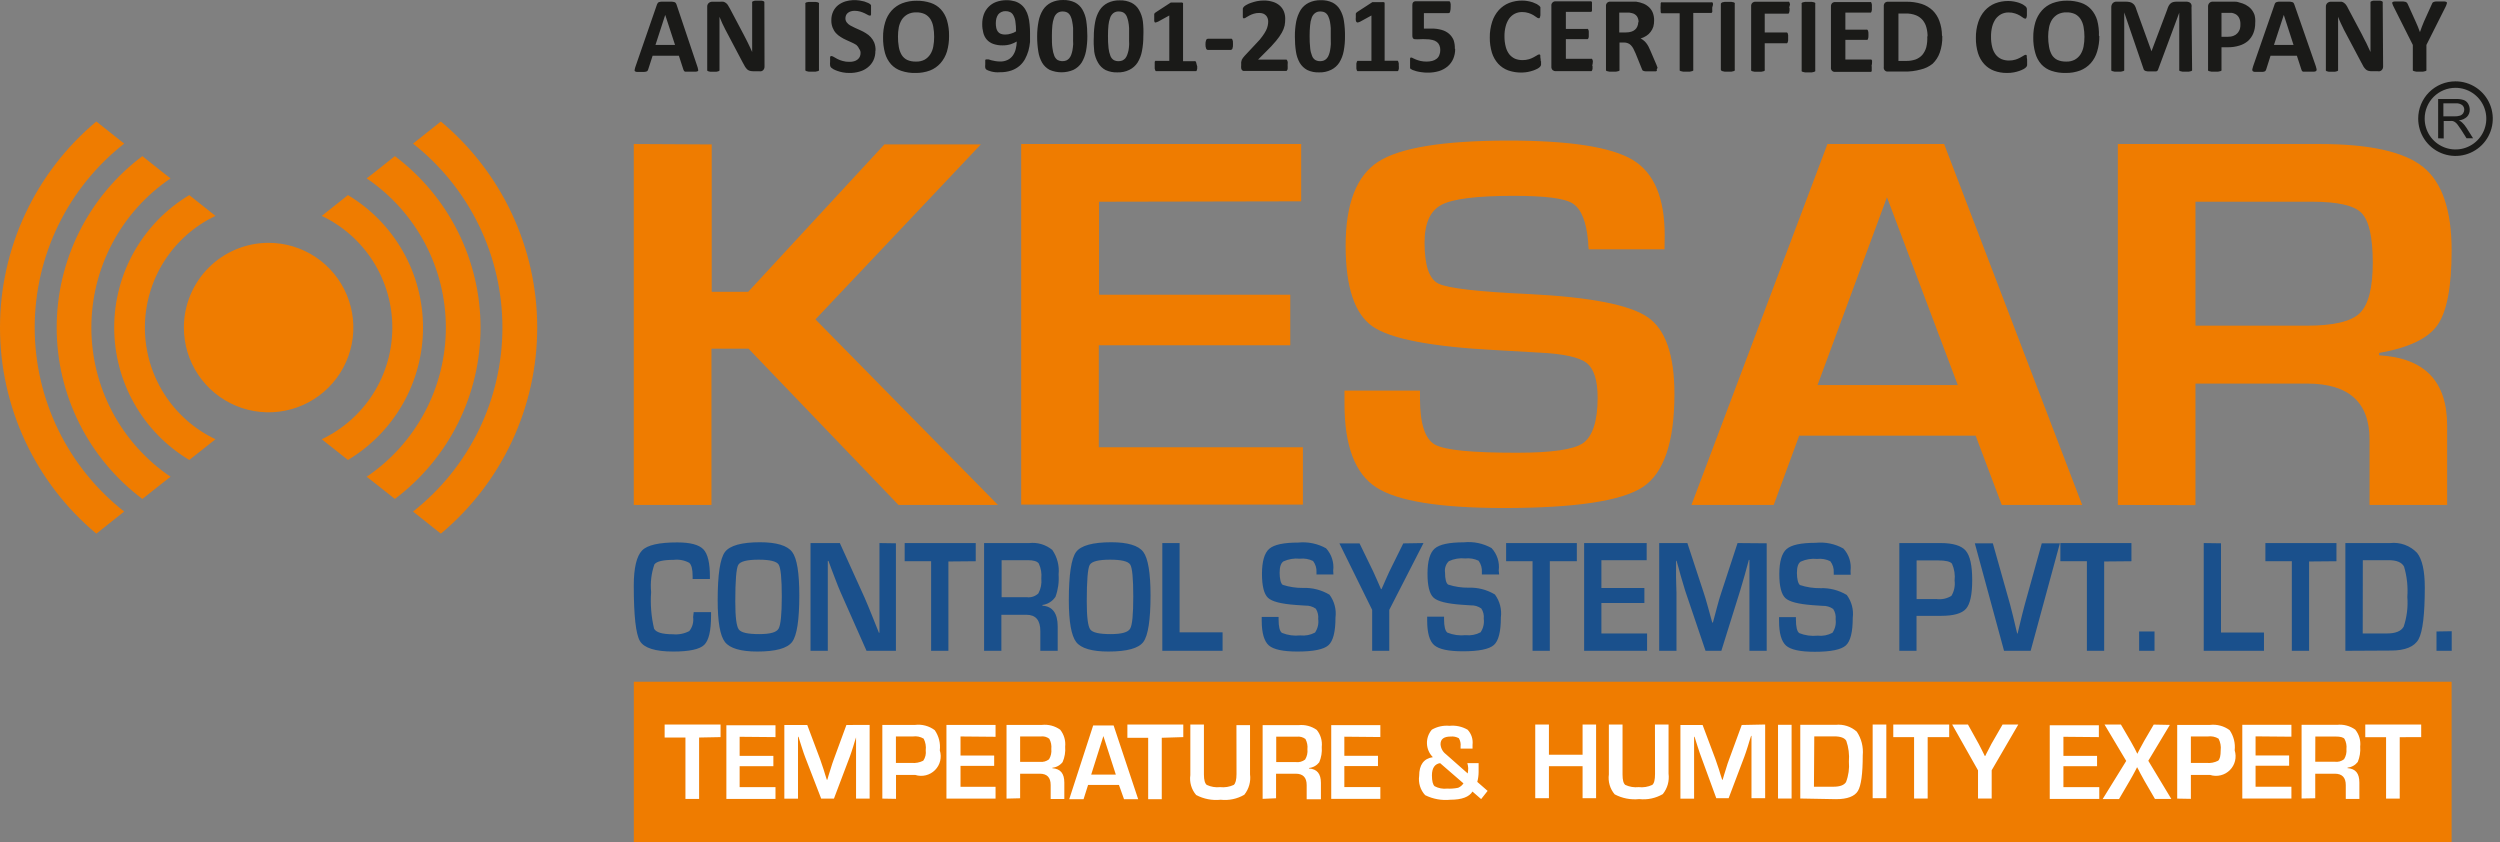
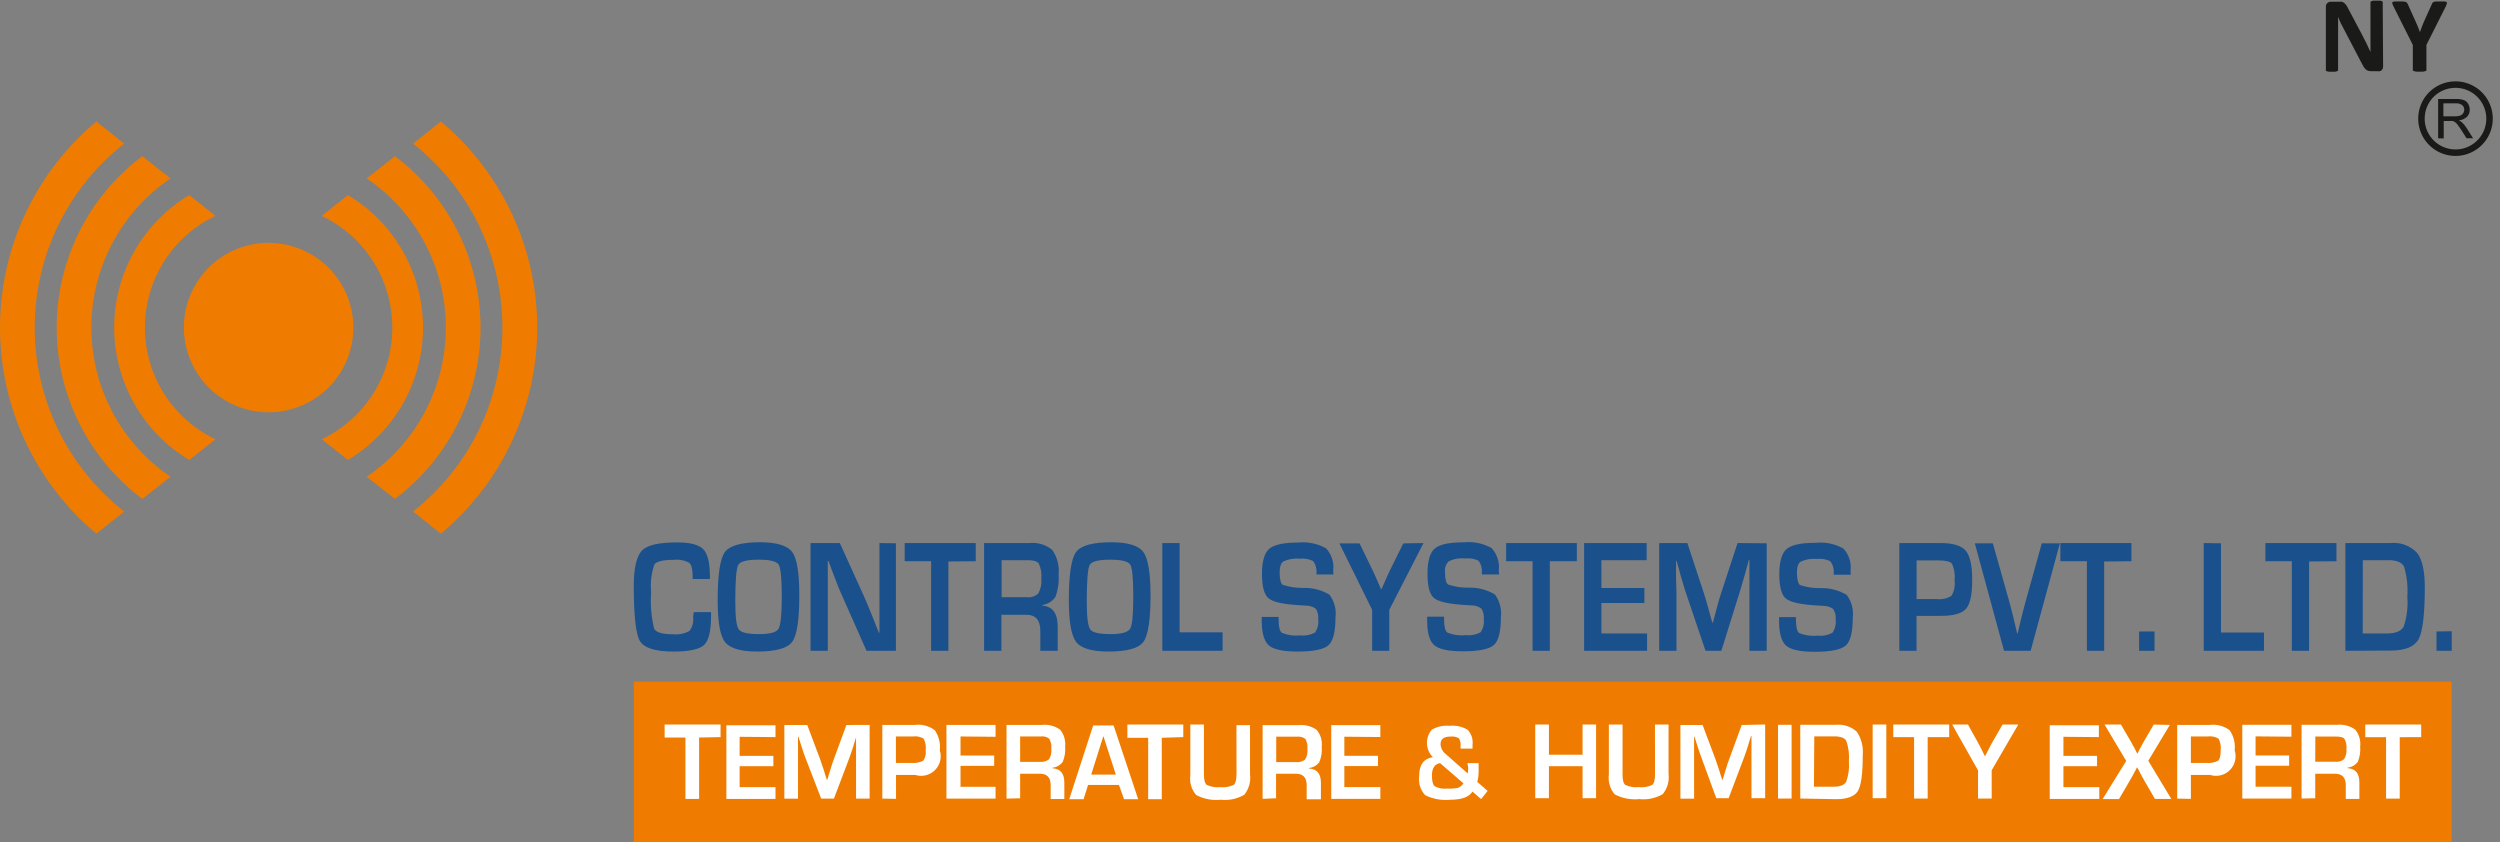
<svg xmlns="http://www.w3.org/2000/svg" width="193" height="65" viewBox="0 0 193 65" fill="none">
  <rect x="0" y="0" width="193" height="65" fill="#808080" stroke="none" />
  <path fill-rule="evenodd" clip-rule="evenodd" d="M20.737 18.747C22.03 18.747 23.295 19.131 24.371 19.85C25.447 20.569 26.285 21.59 26.78 22.785C27.276 23.981 27.405 25.296 27.153 26.565C26.9 27.834 26.277 29 25.362 29.915C24.448 30.829 23.282 31.453 22.013 31.705C20.744 31.957 19.429 31.828 18.233 31.333C17.038 30.837 16.016 29.999 15.297 28.923C14.579 27.848 14.195 26.583 14.195 25.289C14.195 23.554 14.884 21.89 16.111 20.663C17.338 19.436 19.002 18.747 20.737 18.747ZM14.612 35.509C12.845 34.451 11.382 32.954 10.366 31.162C9.35 29.37 8.816 27.346 8.816 25.286C8.816 23.226 9.35 21.201 10.366 19.41C11.382 17.618 12.845 16.12 14.612 15.062L16.635 16.668C15.004 17.442 13.626 18.663 12.662 20.189C11.697 21.715 11.185 23.484 11.185 25.289C11.185 27.094 11.697 28.863 12.662 30.389C13.626 31.915 15.004 33.136 16.635 33.91L14.612 35.509ZM26.861 15.062C28.629 16.12 30.092 17.618 31.108 19.41C32.123 21.201 32.657 23.226 32.657 25.286C32.657 27.346 32.123 29.37 31.108 31.162C30.092 32.954 28.629 34.451 26.861 35.509L24.839 33.91C26.469 33.136 27.847 31.915 28.812 30.389C29.776 28.863 30.288 27.094 30.288 25.289C30.288 23.484 29.776 21.715 28.812 20.189C27.847 18.663 26.469 17.442 24.839 16.668L26.861 15.062ZM10.991 38.518C8.936 36.977 7.269 34.979 6.121 32.682C4.973 30.386 4.375 27.854 4.375 25.286C4.375 22.718 4.973 20.186 6.121 17.889C7.269 15.592 8.936 13.595 10.991 12.054L12.533 13.28L13.165 13.773C11.282 15.047 9.741 16.763 8.676 18.77C7.61 20.778 7.053 23.016 7.053 25.289C7.053 27.562 7.61 29.8 8.676 31.808C9.741 33.815 11.282 35.531 13.165 36.805L12.533 37.298L10.991 38.518ZM7.438 41.198C5.11 39.252 3.237 36.819 1.951 34.07C0.666 31.321 0 28.323 0 25.289C0 22.254 0.666 19.257 1.951 16.508C3.237 13.759 5.11 11.326 7.438 9.38L9.587 11.087C7.435 12.776 5.694 14.932 4.497 17.392C3.3 19.852 2.678 22.553 2.678 25.289C2.678 28.025 3.3 30.725 4.497 33.186C5.694 35.646 7.435 37.802 9.587 39.491L7.438 41.198ZM34.035 9.38C36.364 11.326 38.237 13.759 39.522 16.508C40.807 19.257 41.473 22.254 41.473 25.289C41.473 28.323 40.807 31.321 39.522 34.07C38.237 36.819 36.364 39.252 34.035 41.198L31.886 39.491C34.036 37.801 35.775 35.644 36.971 33.184C38.166 30.724 38.787 28.024 38.787 25.289C38.787 22.554 38.166 19.854 36.971 17.394C35.775 14.934 34.036 12.777 31.886 11.087L34.035 9.38ZM30.483 12.054C32.537 13.595 34.204 15.592 35.352 17.889C36.501 20.186 37.098 22.718 37.098 25.286C37.098 27.854 36.501 30.386 35.352 32.682C34.204 34.979 32.537 36.977 30.483 38.518L28.941 37.298L28.309 36.805C30.191 35.531 31.732 33.815 32.798 31.808C33.863 29.8 34.42 27.562 34.42 25.289C34.42 23.016 33.863 20.778 32.798 18.77C31.732 16.763 30.191 15.047 28.309 13.773L28.941 13.28L30.483 12.054Z" fill="#EF7C00" />
-   <path d="M169.489 25.143H178.091C180.148 25.143 181.509 24.821 182.175 24.176C182.841 23.531 183.175 22.236 183.179 20.289C183.179 18.304 182.883 17.021 182.307 16.44C181.733 15.858 180.468 15.574 178.515 15.574H169.489V25.143ZM163.498 38.979V11.118H179.065C182.933 11.118 185.6 11.71 187.067 12.894C188.534 14.078 189.266 16.223 189.266 19.328C189.266 22.143 188.899 24.069 188.167 25.105C187.434 26.142 185.936 26.85 183.666 27.248V27.431C187.161 27.627 188.918 29.422 188.918 32.842V38.979H182.927V33.922C182.927 31.053 181.324 29.616 178.117 29.612H169.489V38.998L163.498 38.979ZM151.141 29.725L145.674 15.226L140.315 29.725H151.141ZM152.519 33.632H138.898L136.932 38.979H130.581L141.079 11.118H150.086L160.742 38.979H154.535L152.519 33.632ZM128.501 19.246H122.649C122.623 19.055 122.608 18.863 122.604 18.671C122.472 17.104 122.073 16.143 121.429 15.719C120.784 15.296 119.254 15.119 116.846 15.119C114.008 15.119 112.157 15.346 111.278 15.814C110.4 16.282 109.976 17.249 109.976 18.734C109.976 20.491 110.33 21.541 111.044 21.894C111.758 22.248 114.091 22.526 118.073 22.703C122.775 22.939 125.817 23.534 127.199 24.486C128.583 25.427 129.266 27.419 129.266 30.421C129.266 34.124 128.455 36.516 126.833 37.594C125.21 38.673 121.641 39.215 116.126 39.219C111.157 39.219 107.862 38.686 106.24 37.62C104.604 36.564 103.795 34.409 103.795 31.179V30.155H109.622V30.743C109.622 32.694 110.005 33.886 110.773 34.321C111.55 34.757 113.648 34.952 117.092 34.952C119.78 34.952 121.517 34.706 122.225 34.2C122.933 33.695 123.338 32.532 123.338 30.712C123.338 29.359 123.053 28.468 122.491 28.025C121.928 27.583 120.715 27.311 118.856 27.223L115.544 27.033C110.543 26.776 107.349 26.165 105.963 25.2C104.577 24.235 103.883 22.16 103.883 18.974C103.883 15.721 104.726 13.556 106.411 12.477C108.097 11.398 111.441 10.857 116.441 10.852C121.186 10.852 124.386 11.35 126.043 12.344C127.692 13.33 128.514 15.277 128.514 18.159L128.501 19.246ZM84.846 15.574V22.754H99.61V26.654H84.827V34.529H100.583V38.953H78.835V11.118H100.451V15.542L84.846 15.574ZM54.944 11.15V22.526H57.763L68.274 11.15H75.719L62.952 24.656L77.04 38.979H69.361L57.788 26.919H54.925V38.979H48.927V11.118L54.944 11.15Z" fill="#EF7C00" />
  <path d="M189.264 52.631H48.931V65H189.264V52.631Z" fill="#EF7C00" />
  <path d="M185.259 56.911V61.652H184.205V56.911H182.599V55.932H186.916V56.905L185.259 56.911ZM178.737 58.807H180.248C180.374 58.824 180.502 58.815 180.624 58.782C180.747 58.748 180.861 58.69 180.962 58.611C181.107 58.377 181.171 58.102 181.146 57.828C181.176 57.555 181.123 57.279 180.993 57.038C180.893 56.918 180.672 56.861 180.324 56.861H178.744L178.737 58.807ZM177.682 61.645V55.957H180.418C180.915 55.903 181.414 56.034 181.822 56.324C181.971 56.506 182.081 56.716 182.147 56.942C182.214 57.168 182.234 57.404 182.206 57.638C182.239 58.044 182.174 58.451 182.018 58.826C181.921 58.948 181.803 59.05 181.667 59.125C181.531 59.2 181.381 59.246 181.227 59.263V59.3C181.859 59.345 182.144 59.711 182.144 60.413V61.677H181.094V60.609C181.094 60.021 180.81 59.73 180.248 59.73H178.737V61.626L177.682 61.645ZM174.13 56.848V58.321H176.721V59.117H174.13V60.735H176.897V61.645H173.105V55.957H176.897V56.873L174.13 56.848ZM169.136 58.896H170.331C170.645 58.931 170.961 58.871 171.241 58.725C171.373 58.612 171.437 58.346 171.437 57.923C171.475 57.614 171.417 57.301 171.273 57.025C171.022 56.873 170.728 56.813 170.438 56.855H169.136V58.896ZM168.08 61.652V55.963H170.609C171.148 55.9 171.69 56.045 172.126 56.368C172.441 56.824 172.579 57.378 172.518 57.929C172.601 58.193 172.61 58.474 172.545 58.743C172.479 59.012 172.341 59.258 172.146 59.453C171.95 59.649 171.705 59.787 171.436 59.852C171.167 59.918 170.885 59.909 170.622 59.825H169.136V61.671L168.08 61.652ZM167.512 55.963L165.849 58.732L167.625 61.677H166.362L165.565 60.305C165.445 60.091 165.325 59.876 165.217 59.673L165.104 59.446L164.983 59.225L164.87 59.452C164.731 59.724 164.566 60.015 164.39 60.318L163.587 61.69H162.323L164.144 58.744L162.468 55.932H163.733L164.472 57.196C164.586 57.398 164.699 57.6 164.801 57.79L164.902 57.992L165.002 58.194L165.104 57.992L165.205 57.796C165.294 57.626 165.401 57.423 165.528 57.202L166.267 55.938L167.512 55.963ZM159.296 56.88V58.352H161.893V59.149H159.296V60.767H162.064V61.677H158.24V55.989H162.032V56.905L159.296 56.88ZM155.813 55.932L153.758 59.465V61.645H152.703V59.471L150.706 55.932H151.926L152.76 57.436L153 57.904L153.113 58.131L153.228 58.365H153.259L153.373 58.131L153.493 57.904C153.595 57.695 153.67 57.543 153.733 57.436L154.599 55.932H155.813ZM148.816 56.905V61.645H147.767V56.905H146.161V55.932H150.478V56.905H148.816ZM145.624 55.932V61.62H144.569V55.932H145.624ZM140.037 60.735H141.535C142.04 60.735 142.363 60.615 142.514 60.375C142.706 59.871 142.781 59.331 142.735 58.795C142.78 58.252 142.712 57.705 142.533 57.189C142.399 56.962 142.088 56.848 141.604 56.848H140.062L140.037 60.735ZM138.981 61.645V55.957H141.712C142.006 55.926 142.301 55.957 142.582 56.047C142.863 56.137 143.122 56.285 143.342 56.482C143.703 57.021 143.865 57.669 143.804 58.315C143.804 59.736 143.678 60.653 143.43 61.064C143.184 61.475 142.616 61.696 141.744 61.696L138.981 61.645ZM138.311 55.957V61.645H137.263V55.957H138.311ZM136.27 55.932V61.62H135.214V58.504C135.214 58.258 135.214 57.973 135.214 57.657V57.234V56.81H135.183L135.056 57.208L134.936 57.607C134.822 57.961 134.734 58.239 134.671 58.397L133.451 61.62H132.497L131.34 58.46C131.27 58.283 131.182 58.024 131.068 57.67L130.942 57.272L130.821 56.88H130.784V57.291V57.708C130.784 58.036 130.784 58.34 130.784 58.542V61.658H129.728V55.969H131.441L132.434 58.611C132.503 58.801 132.591 59.06 132.705 59.408L132.825 59.806L132.952 60.198H132.989L133.104 59.806L133.229 59.408C133.325 59.079 133.413 58.814 133.488 58.624L134.462 55.969L136.27 55.932ZM127.762 55.932H128.812V59.724C128.848 60.004 128.828 60.288 128.753 60.559C128.676 60.831 128.546 61.084 128.369 61.304C127.82 61.625 127.181 61.761 126.549 61.69C125.895 61.76 125.234 61.632 124.653 61.323C124.474 61.113 124.342 60.868 124.265 60.603C124.187 60.338 124.166 60.06 124.204 59.787V55.932H125.26V59.794C125.26 60.217 125.329 60.482 125.474 60.596C125.796 60.745 126.152 60.804 126.505 60.767C126.864 60.807 127.226 60.748 127.553 60.596C127.699 60.482 127.768 60.198 127.768 59.755L127.762 55.932ZM123.218 55.932V61.62H122.175V59.149H119.577V61.62H118.521V55.932H119.577V58.264H122.175V55.932H123.218ZM111.177 58.915C110.773 58.972 110.545 59.288 110.545 59.857C110.545 60.299 110.616 60.577 110.754 60.697C111.051 60.855 111.388 60.919 111.722 60.88C112.005 60.896 112.29 60.874 112.568 60.817C112.736 60.747 112.879 60.628 112.979 60.476L111.177 58.915ZM113.264 58.915H114.149V59.597C114.147 59.856 114.113 60.113 114.047 60.362L114.844 61.057L114.344 61.69L113.674 61.108C113.427 61.519 112.859 61.74 111.968 61.74C111.298 61.809 110.623 61.686 110.021 61.386C109.839 61.189 109.702 60.953 109.623 60.696C109.543 60.439 109.521 60.167 109.56 59.901C109.56 59.041 109.913 58.561 110.616 58.453C110.337 58.175 110.174 57.8 110.161 57.407C110.146 57.013 110.281 56.628 110.539 56.33C110.95 56.092 111.425 55.988 111.898 56.033C112.386 55.983 112.877 56.089 113.302 56.336C113.445 56.49 113.553 56.673 113.619 56.873C113.684 57.072 113.705 57.284 113.68 57.493V57.79H112.757V57.626C112.785 57.406 112.737 57.184 112.625 56.993C112.433 56.885 112.212 56.838 111.993 56.861C111.468 56.861 111.209 57.057 111.209 57.455C111.218 57.605 111.259 57.751 111.331 57.883C111.401 58.015 111.5 58.13 111.62 58.22L113.308 59.711C113.332 59.576 113.345 59.438 113.346 59.3C113.337 59.164 113.313 59.028 113.276 58.896L113.264 58.915ZM103.783 56.873V58.346H106.38V59.142H103.783V60.761H106.563V61.671H102.771V55.982H106.563V56.899L103.783 56.873ZM98.524 58.833H100.035C100.162 58.849 100.291 58.84 100.415 58.807C100.538 58.773 100.654 58.715 100.755 58.637C100.9 58.398 100.963 58.118 100.933 57.84C100.963 57.568 100.91 57.292 100.78 57.05C100.686 56.978 100.578 56.925 100.463 56.895C100.349 56.864 100.228 56.857 100.111 56.873H98.524V58.833ZM97.475 61.671V55.982H100.243C100.742 55.928 101.244 56.059 101.653 56.349C101.802 56.531 101.912 56.741 101.979 56.967C102.045 57.193 102.065 57.43 102.039 57.663C102.072 58.07 102.005 58.478 101.843 58.852C101.747 58.974 101.628 59.076 101.492 59.151C101.356 59.226 101.206 59.273 101.052 59.288V59.326C101.684 59.37 101.975 59.737 101.975 60.438V61.702H100.875V60.609C100.875 60.021 100.591 59.73 100.029 59.73H98.512V61.626L97.475 61.671ZM95.453 55.982H96.502V59.775C96.539 60.054 96.518 60.338 96.442 60.61C96.366 60.882 96.236 61.135 96.06 61.355C95.51 61.676 94.872 61.811 94.239 61.74C93.584 61.81 92.924 61.683 92.343 61.374C92.163 61.164 92.029 60.919 91.952 60.654C91.874 60.389 91.854 60.111 91.894 59.838V55.932H92.943V59.794C92.943 60.217 93.019 60.482 93.164 60.596C93.486 60.745 93.842 60.804 94.195 60.767C94.553 60.806 94.916 60.747 95.244 60.596C95.382 60.482 95.459 60.198 95.459 59.755L95.453 55.982ZM89.688 56.956V61.696H88.639V56.956H87.034V55.932H91.35V56.905L89.688 56.956ZM86.142 59.8L85.181 56.823L84.24 59.8H86.142ZM86.383 60.596H84L83.652 61.696H82.546L84.392 56.008H85.972L87.867 61.696H86.774L86.383 60.596ZM78.754 58.814H80.264C80.391 58.83 80.52 58.821 80.644 58.788C80.768 58.754 80.883 58.696 80.985 58.618C81.13 58.379 81.192 58.099 81.162 57.821C81.192 57.548 81.137 57.272 81.004 57.031C80.91 56.959 80.804 56.906 80.69 56.875C80.576 56.845 80.457 56.838 80.34 56.855H78.754V58.814ZM77.704 61.652V55.963H80.435C80.933 55.909 81.435 56.04 81.844 56.33C82.142 56.7 82.28 57.173 82.23 57.644C82.264 58.051 82.197 58.459 82.034 58.833C81.939 58.955 81.819 59.057 81.684 59.132C81.548 59.207 81.399 59.254 81.244 59.269V59.307C81.876 59.351 82.166 59.718 82.166 60.419V61.683H81.112V60.609C81.112 60.021 80.833 59.73 80.271 59.73H78.754V61.626L77.704 61.652ZM74.152 56.855V58.327H76.75V59.123H74.152V60.742H76.857V61.652H73.065V55.963H76.857V56.88L74.152 56.855ZM69.165 58.896H70.366C70.68 58.929 70.996 58.869 71.276 58.725C71.438 58.491 71.505 58.205 71.466 57.923C71.505 57.614 71.449 57.301 71.308 57.025C71.058 56.873 70.763 56.813 70.474 56.855H69.165V58.896ZM68.116 61.652V55.963H70.644C71.183 55.897 71.727 56.042 72.161 56.368C72.478 56.823 72.617 57.378 72.553 57.929C72.636 58.193 72.647 58.474 72.581 58.743C72.515 59.012 72.377 59.258 72.181 59.453C71.985 59.649 71.74 59.787 71.472 59.852C71.202 59.918 70.921 59.909 70.657 59.825H69.172V61.671L68.116 61.652ZM67.136 55.963V61.652H66.087V58.536C66.087 58.289 66.087 58.005 66.087 57.689V57.265V56.842H66.113L65.986 57.24L65.866 57.638C65.752 57.992 65.664 58.27 65.601 58.428L64.381 61.652H63.395L62.162 58.46C62.093 58.283 62.004 58.024 61.891 57.67L61.764 57.272L61.644 56.88H61.606V57.291V57.708C61.606 58.036 61.606 58.34 61.606 58.542V61.658H60.551V55.969H62.32L63.313 58.611C63.382 58.801 63.471 59.06 63.584 59.408L63.705 59.806L63.831 60.198H63.869L63.983 59.806L64.109 59.408C64.21 59.079 64.292 58.814 64.368 58.624L65.342 55.969L67.136 55.963ZM57.1 56.88V58.352H59.704V59.149H57.1V60.767H59.868V61.677H56.076V55.989H59.868V56.905L57.1 56.88ZM53.971 56.937V61.677H52.916V56.937H51.31V55.932H55.627V56.905L53.971 56.937Z" fill="white" />
-   <path d="M107.992 5.102C107.995 5.167 107.995 5.233 107.992 5.298C107.988 5.341 107.978 5.384 107.961 5.424C107.948 5.452 107.928 5.476 107.903 5.494C107.883 5.5 107.861 5.5 107.84 5.494H104.858C104.839 5.499 104.819 5.499 104.8 5.494C104.775 5.476 104.756 5.452 104.743 5.424C104.727 5.384 104.716 5.341 104.712 5.298C104.708 5.233 104.708 5.167 104.712 5.102C104.709 5.034 104.709 4.967 104.712 4.9C104.719 4.854 104.732 4.809 104.75 4.767C104.76 4.739 104.777 4.715 104.8 4.697C104.821 4.69 104.843 4.69 104.864 4.697H105.875V1.196L105.009 1.67C104.959 1.697 104.906 1.716 104.851 1.727C104.837 1.734 104.82 1.738 104.803 1.738C104.787 1.738 104.771 1.734 104.756 1.727C104.731 1.71 104.709 1.688 104.693 1.662C104.678 1.635 104.669 1.606 104.668 1.575C104.659 1.493 104.659 1.411 104.668 1.329V1.164C104.663 1.129 104.663 1.092 104.668 1.057C104.674 1.028 104.69 1.001 104.712 0.981C104.735 0.957 104.76 0.935 104.787 0.918L105.945 0.166H105.995H106.077H106.678C106.726 0.157 106.775 0.157 106.823 0.166L106.893 0.203C106.896 0.224 106.896 0.246 106.893 0.267V4.691H107.828C107.851 4.683 107.875 4.683 107.897 4.691C107.921 4.709 107.938 4.733 107.948 4.761C107.966 4.803 107.979 4.848 107.986 4.893C107.989 4.961 107.989 5.028 107.986 5.096M102.734 2.839C102.734 2.586 102.734 2.359 102.734 2.163C102.722 1.993 102.701 1.824 102.671 1.657C102.646 1.531 102.608 1.408 102.556 1.291C102.523 1.199 102.469 1.117 102.398 1.05C102.34 0.992 102.269 0.948 102.191 0.924C102.107 0.898 102.019 0.885 101.931 0.886C101.786 0.879 101.643 0.921 101.527 1.006C101.407 1.097 101.317 1.22 101.267 1.36C101.197 1.549 101.154 1.747 101.141 1.948C101.114 2.221 101.101 2.495 101.103 2.77C101.098 3.088 101.114 3.407 101.147 3.724C101.165 3.928 101.214 4.128 101.292 4.318C101.34 4.448 101.428 4.559 101.546 4.634C101.66 4.695 101.788 4.726 101.918 4.723C102.015 4.723 102.112 4.706 102.203 4.672C102.287 4.636 102.362 4.582 102.424 4.514C102.493 4.437 102.548 4.347 102.582 4.249C102.629 4.132 102.662 4.012 102.683 3.888C102.71 3.731 102.729 3.573 102.74 3.414C102.734 3.263 102.734 3.067 102.734 2.839ZM103.833 2.782C103.839 3.172 103.804 3.562 103.733 3.945C103.675 4.261 103.56 4.563 103.391 4.836C103.235 5.076 103.017 5.268 102.759 5.393C102.471 5.532 102.155 5.6 101.836 5.588C101.521 5.602 101.206 5.539 100.92 5.405C100.682 5.277 100.483 5.087 100.344 4.855C100.192 4.588 100.092 4.294 100.048 3.989C99.989 3.605 99.962 3.216 99.965 2.826C99.961 2.436 99.994 2.047 100.066 1.663C100.129 1.349 100.245 1.048 100.407 0.772C100.563 0.531 100.782 0.337 101.039 0.21C101.328 0.074 101.644 0.007 101.963 0.014C102.279 0.003 102.593 0.068 102.879 0.203C103.119 0.328 103.319 0.519 103.454 0.753C103.608 1.02 103.71 1.314 103.752 1.619C103.811 2.01 103.839 2.406 103.833 2.801V2.782ZM99.409 5.051C99.412 5.121 99.412 5.19 99.409 5.26C99.409 5.317 99.409 5.361 99.378 5.399C99.363 5.427 99.344 5.453 99.321 5.475C99.296 5.48 99.27 5.48 99.245 5.475H96.147C96.095 5.482 96.042 5.482 95.989 5.475C95.948 5.466 95.911 5.443 95.882 5.412C95.849 5.372 95.827 5.324 95.819 5.273C95.811 5.193 95.811 5.112 95.819 5.032C95.819 4.944 95.819 4.862 95.819 4.798C95.829 4.738 95.844 4.679 95.863 4.621C95.889 4.571 95.919 4.522 95.951 4.476L96.085 4.312L97.02 3.313C97.185 3.15 97.335 2.972 97.469 2.782C97.571 2.645 97.662 2.499 97.74 2.346C97.798 2.232 97.841 2.111 97.867 1.986C97.891 1.88 97.904 1.772 97.905 1.663C97.906 1.575 97.891 1.487 97.861 1.404C97.834 1.326 97.791 1.255 97.734 1.196C97.673 1.133 97.601 1.084 97.519 1.05C97.421 1.016 97.319 0.999 97.216 1C97.068 0.996 96.92 1.018 96.78 1.063C96.663 1.098 96.551 1.145 96.444 1.202C96.362 1.244 96.282 1.29 96.204 1.341C96.163 1.377 96.113 1.4 96.059 1.411C96.036 1.419 96.012 1.419 95.989 1.411C95.966 1.389 95.95 1.36 95.945 1.329C95.945 1.291 95.945 1.24 95.945 1.177C95.945 1.114 95.945 1.031 95.945 0.937C95.945 0.842 95.945 0.817 95.945 0.772C95.945 0.728 95.945 0.696 95.945 0.659C95.955 0.63 95.967 0.602 95.983 0.576C96.003 0.546 96.026 0.518 96.053 0.494C96.111 0.445 96.175 0.402 96.243 0.368C96.352 0.304 96.468 0.253 96.59 0.216C96.737 0.164 96.887 0.122 97.039 0.09C97.207 0.057 97.379 0.04 97.55 0.039C97.8 0.035 98.047 0.071 98.284 0.147C98.478 0.207 98.657 0.308 98.808 0.444C98.945 0.568 99.05 0.721 99.119 0.892C99.188 1.072 99.222 1.263 99.219 1.455C99.22 1.627 99.206 1.798 99.175 1.967C99.13 2.159 99.058 2.345 98.96 2.517C98.832 2.74 98.685 2.952 98.518 3.149C98.278 3.437 98.023 3.711 97.753 3.97L97.121 4.603H99.238C99.266 4.596 99.294 4.596 99.321 4.603C99.346 4.625 99.365 4.653 99.378 4.685C99.399 4.726 99.412 4.771 99.415 4.817C99.418 4.902 99.413 4.986 99.403 5.07L99.409 5.051ZM95.187 3.421C95.195 3.534 95.18 3.648 95.143 3.756C95.131 3.785 95.111 3.809 95.084 3.827C95.059 3.845 95.029 3.855 94.997 3.857H93.259C93.228 3.856 93.197 3.846 93.171 3.828C93.145 3.81 93.125 3.785 93.114 3.756C93.074 3.649 93.057 3.535 93.063 3.421C93.057 3.309 93.074 3.197 93.114 3.092C93.125 3.062 93.145 3.037 93.171 3.019C93.197 3.001 93.228 2.991 93.259 2.991H94.997C95.024 2.981 95.053 2.981 95.079 2.991C95.106 3.008 95.129 3.032 95.143 3.06C95.162 3.103 95.175 3.147 95.181 3.193C95.187 3.269 95.189 3.345 95.187 3.421ZM92.425 5.102C92.432 5.167 92.432 5.233 92.425 5.298C92.421 5.341 92.41 5.384 92.393 5.424C92.385 5.453 92.367 5.477 92.343 5.494C92.32 5.5 92.296 5.5 92.274 5.494H89.296C89.275 5.5 89.253 5.5 89.233 5.494C89.208 5.477 89.19 5.453 89.183 5.424C89.163 5.384 89.15 5.342 89.144 5.298C89.141 5.233 89.141 5.167 89.144 5.102C89.141 5.035 89.141 4.967 89.144 4.9C89.14 4.855 89.14 4.811 89.144 4.767C89.157 4.741 89.174 4.717 89.196 4.697C89.218 4.689 89.243 4.689 89.265 4.697H90.269V1.196L89.404 1.67C89.356 1.696 89.305 1.715 89.252 1.727C89.237 1.735 89.219 1.739 89.202 1.739C89.184 1.739 89.166 1.735 89.15 1.727C89.125 1.691 89.111 1.65 89.106 1.607C89.099 1.525 89.099 1.442 89.106 1.36V1.196C89.101 1.16 89.101 1.124 89.106 1.088C89.114 1.059 89.129 1.033 89.15 1.012C89.174 0.988 89.199 0.967 89.227 0.949L90.383 0.197H90.434H90.523H91.116C91.165 0.189 91.214 0.189 91.262 0.197C91.288 0.204 91.311 0.217 91.331 0.235C91.338 0.256 91.338 0.278 91.331 0.298V4.723H92.21C92.233 4.714 92.257 4.714 92.28 4.723C92.303 4.74 92.32 4.765 92.33 4.792C92.351 4.834 92.364 4.879 92.368 4.925C92.388 4.983 92.405 5.042 92.418 5.102H92.425ZM87.166 2.839C87.166 2.586 87.166 2.359 87.166 2.163C87.159 1.993 87.136 1.824 87.103 1.657C87.077 1.532 87.041 1.41 86.996 1.291C86.96 1.2 86.907 1.118 86.838 1.05C86.778 0.994 86.707 0.951 86.629 0.924C86.545 0.898 86.457 0.885 86.37 0.886C86.223 0.877 86.078 0.92 85.959 1.006C85.843 1.097 85.755 1.22 85.707 1.36C85.636 1.549 85.591 1.747 85.573 1.948C85.546 2.221 85.534 2.495 85.536 2.77C85.531 3.088 85.546 3.407 85.58 3.724C85.602 3.928 85.65 4.128 85.725 4.318C85.773 4.448 85.862 4.559 85.978 4.634C86.092 4.695 86.221 4.726 86.351 4.723C86.45 4.723 86.548 4.706 86.642 4.672C86.725 4.633 86.799 4.58 86.863 4.514C86.929 4.435 86.979 4.345 87.015 4.249C87.06 4.132 87.097 4.011 87.122 3.888C87.15 3.732 87.167 3.573 87.172 3.414C87.16 3.263 87.166 3.067 87.166 2.839ZM88.266 2.782C88.269 3.172 88.233 3.562 88.159 3.945C88.101 4.261 87.986 4.563 87.817 4.836C87.661 5.076 87.443 5.268 87.185 5.393C86.899 5.533 86.582 5.6 86.262 5.588C85.947 5.601 85.632 5.538 85.346 5.405C85.109 5.279 84.912 5.088 84.778 4.855C84.62 4.589 84.518 4.295 84.474 3.989C84.433 3.607 84.422 3.223 84.442 2.839C84.44 2.449 84.476 2.059 84.549 1.676C84.607 1.36 84.722 1.058 84.891 0.785C85.047 0.544 85.265 0.349 85.523 0.222C85.808 0.086 86.123 0.018 86.439 0.027C86.756 0.015 87.07 0.08 87.356 0.216C87.598 0.339 87.798 0.53 87.931 0.766C88.085 1.033 88.186 1.327 88.228 1.632C88.273 2.02 88.286 2.411 88.266 2.801V2.782ZM82.843 2.839C82.843 2.586 82.843 2.359 82.843 2.163C82.83 1.993 82.807 1.824 82.773 1.657C82.753 1.531 82.718 1.408 82.666 1.291C82.63 1.2 82.577 1.118 82.508 1.05C82.449 0.993 82.378 0.95 82.299 0.924C82.215 0.898 82.128 0.885 82.04 0.886C81.894 0.88 81.75 0.922 81.629 1.006C81.513 1.097 81.425 1.22 81.377 1.36C81.306 1.549 81.261 1.747 81.243 1.948C81.217 2.221 81.205 2.495 81.206 2.77C81.206 3.155 81.206 3.471 81.251 3.724C81.272 3.928 81.321 4.128 81.395 4.318C81.447 4.446 81.535 4.556 81.648 4.634C81.751 4.685 81.862 4.715 81.976 4.721C82.091 4.728 82.205 4.711 82.312 4.672C82.396 4.635 82.471 4.581 82.533 4.514C82.601 4.435 82.655 4.346 82.691 4.249C82.735 4.132 82.769 4.011 82.793 3.888C82.82 3.731 82.839 3.573 82.85 3.414C82.837 3.263 82.843 3.067 82.843 2.839ZM83.943 2.782C83.944 3.172 83.911 3.561 83.841 3.945C83.782 4.26 83.666 4.562 83.501 4.836C83.344 5.076 83.125 5.268 82.868 5.393C82.578 5.518 82.265 5.582 81.949 5.582C81.632 5.582 81.32 5.518 81.03 5.393C80.791 5.266 80.591 5.076 80.454 4.843C80.302 4.575 80.201 4.281 80.157 3.977C80.096 3.592 80.066 3.203 80.068 2.814C80.066 2.424 80.102 2.034 80.176 1.651C80.233 1.335 80.349 1.033 80.517 0.76C80.673 0.518 80.891 0.324 81.149 0.197C81.435 0.061 81.749 -0.006 82.065 0.001C82.384 -0.01 82.701 0.055 82.988 0.191C83.229 0.315 83.428 0.506 83.564 0.741C83.716 1.008 83.816 1.302 83.86 1.607C83.918 2.002 83.945 2.401 83.943 2.801V2.782ZM78.438 2.403C78.44 2.156 78.423 1.908 78.388 1.663C78.368 1.497 78.316 1.336 78.236 1.19C78.182 1.081 78.096 0.992 77.989 0.937C77.878 0.884 77.758 0.858 77.635 0.861C77.52 0.855 77.404 0.879 77.3 0.93C77.206 0.973 77.123 1.038 77.059 1.12C76.998 1.211 76.95 1.311 76.921 1.417C76.893 1.537 76.878 1.66 76.877 1.784C76.875 1.915 76.887 2.047 76.915 2.175C76.936 2.274 76.979 2.367 77.04 2.447C77.097 2.523 77.174 2.58 77.262 2.612C77.37 2.651 77.483 2.671 77.597 2.668C77.752 2.67 77.906 2.644 78.052 2.593C78.189 2.558 78.32 2.5 78.438 2.422V2.403ZM79.519 2.561C79.519 2.776 79.519 3.003 79.519 3.237C79.496 3.47 79.454 3.701 79.392 3.926C79.327 4.145 79.241 4.357 79.133 4.558C79.024 4.757 78.88 4.935 78.71 5.083C78.523 5.241 78.309 5.364 78.077 5.443C77.794 5.538 77.498 5.582 77.199 5.576C77.081 5.586 76.963 5.586 76.846 5.576C76.736 5.565 76.628 5.546 76.522 5.519C76.437 5.496 76.353 5.469 76.27 5.437C76.218 5.416 76.169 5.389 76.124 5.355C76.093 5.319 76.071 5.275 76.061 5.228C76.05 5.151 76.05 5.072 76.061 4.994C76.057 4.921 76.057 4.847 76.061 4.773C76.056 4.729 76.056 4.685 76.061 4.64C76.071 4.618 76.086 4.598 76.105 4.584C76.128 4.577 76.153 4.577 76.174 4.584C76.221 4.577 76.268 4.577 76.314 4.584L76.535 4.653C76.635 4.68 76.736 4.701 76.838 4.716C76.96 4.737 77.082 4.748 77.205 4.748C77.41 4.755 77.615 4.711 77.799 4.621C77.956 4.543 78.09 4.428 78.192 4.286C78.295 4.137 78.37 3.97 78.413 3.794C78.462 3.601 78.489 3.404 78.495 3.206C78.348 3.29 78.194 3.36 78.033 3.414C77.828 3.476 77.615 3.506 77.401 3.503C77.154 3.509 76.907 3.47 76.675 3.389C76.488 3.322 76.321 3.212 76.188 3.067C76.058 2.917 75.965 2.74 75.915 2.548C75.856 2.326 75.825 2.096 75.828 1.866C75.823 1.612 75.864 1.36 75.947 1.12C76.026 0.899 76.15 0.699 76.315 0.532C76.478 0.365 76.677 0.235 76.896 0.153C77.159 0.058 77.437 0.011 77.717 0.014C77.93 0.013 78.143 0.043 78.349 0.102C78.524 0.156 78.686 0.241 78.83 0.355C78.964 0.464 79.078 0.597 79.165 0.747C79.261 0.906 79.333 1.079 79.379 1.259C79.434 1.466 79.471 1.678 79.487 1.891C79.51 2.12 79.521 2.35 79.519 2.58V2.561ZM72.117 2.839C72.118 2.58 72.095 2.322 72.048 2.068C72.012 1.858 71.938 1.656 71.827 1.474C71.719 1.311 71.57 1.178 71.397 1.088C71.189 0.993 70.962 0.948 70.733 0.956C70.5 0.947 70.269 1 70.063 1.107C69.886 1.206 69.734 1.344 69.621 1.512C69.509 1.695 69.43 1.896 69.387 2.106C69.343 2.344 69.322 2.585 69.324 2.826C69.32 3.091 69.341 3.356 69.387 3.617C69.421 3.84 69.498 4.055 69.614 4.249C69.717 4.412 69.864 4.544 70.038 4.628C70.249 4.718 70.478 4.761 70.708 4.754C70.94 4.764 71.171 4.714 71.378 4.609C71.554 4.509 71.703 4.368 71.814 4.198C71.931 4.015 72.01 3.811 72.048 3.598C72.096 3.348 72.119 3.094 72.117 2.839ZM73.267 2.789C73.272 3.193 73.217 3.595 73.104 3.983C73.002 4.314 72.832 4.62 72.604 4.881C72.382 5.129 72.105 5.322 71.795 5.443C71.435 5.576 71.053 5.64 70.67 5.633C70.299 5.643 69.928 5.587 69.576 5.468C69.277 5.372 69.007 5.2 68.793 4.969C68.574 4.721 68.415 4.428 68.325 4.11C68.216 3.71 68.165 3.297 68.173 2.883C68.166 2.485 68.221 2.089 68.338 1.708C68.435 1.378 68.603 1.074 68.831 0.816C69.056 0.569 69.335 0.377 69.646 0.254C70.005 0.119 70.387 0.052 70.771 0.058C71.138 0.052 71.503 0.108 71.852 0.222C72.151 0.321 72.42 0.493 72.635 0.722C72.856 0.967 73.018 1.258 73.11 1.575C73.221 1.961 73.274 2.362 73.267 2.763V2.789ZM67.579 3.926C67.586 4.184 67.532 4.439 67.421 4.672C67.32 4.879 67.173 5.061 66.991 5.203C66.805 5.352 66.59 5.462 66.359 5.525C66.107 5.601 65.845 5.637 65.582 5.633C65.408 5.635 65.234 5.62 65.064 5.588C64.922 5.561 64.782 5.523 64.646 5.475C64.54 5.439 64.436 5.394 64.337 5.342C64.275 5.304 64.216 5.262 64.16 5.216C64.12 5.171 64.094 5.117 64.084 5.058C64.072 4.959 64.072 4.859 64.084 4.761C64.08 4.689 64.08 4.617 64.084 4.546C64.079 4.499 64.079 4.453 64.084 4.407C64.092 4.377 64.11 4.35 64.135 4.331C64.157 4.322 64.182 4.322 64.204 4.331C64.266 4.34 64.324 4.363 64.375 4.4C64.463 4.455 64.553 4.506 64.646 4.552C64.773 4.616 64.907 4.667 65.045 4.704C65.219 4.755 65.4 4.779 65.582 4.773C65.701 4.776 65.821 4.761 65.936 4.729C66.035 4.702 66.128 4.655 66.208 4.59C66.281 4.533 66.34 4.459 66.378 4.375C66.418 4.285 66.437 4.188 66.435 4.091C66.44 3.979 66.404 3.869 66.334 3.781C66.285 3.662 66.209 3.556 66.113 3.471C65.996 3.397 65.873 3.331 65.746 3.275L65.329 3.086C65.181 3.022 65.04 2.946 64.906 2.858C64.77 2.777 64.647 2.677 64.539 2.561C64.427 2.437 64.34 2.293 64.28 2.138C64.207 1.955 64.173 1.759 64.179 1.562C64.175 1.327 64.224 1.093 64.324 0.88C64.414 0.691 64.546 0.524 64.71 0.393C64.883 0.263 65.077 0.164 65.285 0.102C65.636 0.003 66.005 -0.018 66.366 0.039C66.487 0.057 66.607 0.082 66.726 0.115L67.023 0.229C67.084 0.257 67.141 0.293 67.194 0.336C67.215 0.356 67.232 0.379 67.244 0.406C67.249 0.431 67.249 0.456 67.244 0.482C67.249 0.521 67.249 0.562 67.244 0.602V0.987C67.249 1.033 67.249 1.08 67.244 1.126C67.238 1.154 67.225 1.18 67.206 1.202C67.182 1.212 67.155 1.212 67.13 1.202C67.078 1.194 67.029 1.175 66.985 1.145L66.739 1.019C66.63 0.969 66.518 0.927 66.403 0.892C66.266 0.854 66.123 0.835 65.98 0.835C65.875 0.832 65.77 0.847 65.67 0.88C65.59 0.905 65.515 0.946 65.449 1C65.387 1.05 65.339 1.115 65.31 1.19C65.281 1.262 65.266 1.339 65.266 1.417C65.265 1.528 65.301 1.637 65.367 1.727C65.439 1.822 65.529 1.901 65.632 1.961C65.753 2.03 65.878 2.093 66.005 2.15L66.429 2.34C66.576 2.404 66.717 2.481 66.852 2.567C66.992 2.649 67.117 2.751 67.225 2.871C67.337 2.994 67.426 3.135 67.491 3.288C67.566 3.483 67.601 3.692 67.592 3.901L67.579 3.926ZM63.224 5.367C63.233 5.392 63.233 5.419 63.224 5.443C63.197 5.468 63.165 5.485 63.13 5.494L62.965 5.532H62.7H62.434L62.264 5.494C62.231 5.484 62.201 5.466 62.175 5.443C62.167 5.419 62.167 5.392 62.175 5.367V0.311C62.166 0.286 62.166 0.259 62.175 0.235C62.201 0.208 62.234 0.189 62.27 0.178L62.434 0.147H62.7H62.965L63.13 0.178C63.165 0.189 63.198 0.208 63.224 0.235C63.234 0.259 63.234 0.286 63.224 0.311V5.367ZM59.021 5.133C59.024 5.192 59.014 5.25 58.99 5.304C58.97 5.352 58.94 5.395 58.901 5.431C58.863 5.463 58.817 5.487 58.768 5.5C58.716 5.51 58.663 5.51 58.61 5.5H58.143C58.057 5.5 57.972 5.49 57.89 5.468C57.818 5.449 57.751 5.414 57.694 5.367C57.631 5.303 57.574 5.233 57.523 5.159C57.454 5.048 57.391 4.934 57.334 4.817L56 2.289C55.918 2.138 55.842 1.979 55.76 1.803C55.678 1.626 55.608 1.461 55.545 1.297C55.545 1.499 55.545 1.701 55.545 1.897C55.545 2.093 55.545 2.302 55.545 2.529V5.367C55.552 5.392 55.552 5.418 55.545 5.443C55.525 5.47 55.496 5.49 55.463 5.5L55.311 5.538H55.065H54.825L54.673 5.5C54.657 5.496 54.642 5.489 54.629 5.479C54.616 5.47 54.605 5.457 54.597 5.443C54.59 5.418 54.59 5.392 54.597 5.367V0.526C54.593 0.472 54.601 0.418 54.621 0.367C54.64 0.317 54.671 0.272 54.711 0.235C54.787 0.167 54.886 0.131 54.989 0.134H55.577C55.667 0.126 55.758 0.126 55.848 0.134C55.917 0.153 55.982 0.185 56.038 0.229C56.103 0.273 56.157 0.331 56.196 0.399C56.255 0.486 56.307 0.577 56.354 0.671L57.397 2.643L57.58 2.997C57.637 3.111 57.7 3.225 57.751 3.338C57.801 3.452 57.858 3.572 57.915 3.68L58.067 4.015C58.067 3.819 58.067 3.617 58.067 3.383C58.067 3.149 58.067 2.966 58.067 2.751V0.222C58.059 0.198 58.059 0.171 58.067 0.147C58.088 0.12 58.117 0.1 58.149 0.09C58.199 0.067 58.252 0.055 58.307 0.052H58.547H58.787C58.84 0.055 58.891 0.068 58.939 0.09C58.967 0.101 58.991 0.121 59.009 0.147C59.015 0.171 59.015 0.198 59.009 0.222L59.021 5.133ZM51.355 1.152L50.602 3.471H52.113L51.355 1.152ZM53.826 5.108C53.857 5.185 53.878 5.266 53.889 5.348C53.901 5.369 53.907 5.391 53.907 5.415C53.907 5.438 53.901 5.461 53.889 5.481C53.84 5.514 53.783 5.531 53.725 5.532H53.409H53.074C53.013 5.537 52.951 5.537 52.89 5.532C52.857 5.523 52.828 5.503 52.808 5.475C52.788 5.45 52.773 5.423 52.764 5.393L52.41 4.305H50.381L50.04 5.361C50.03 5.395 50.015 5.427 49.996 5.456C49.986 5.472 49.973 5.486 49.958 5.496C49.943 5.507 49.925 5.515 49.907 5.519C49.852 5.539 49.795 5.55 49.736 5.551H49.452H49.149C49.094 5.547 49.043 5.524 49.003 5.487C48.993 5.467 48.988 5.444 48.988 5.421C48.988 5.398 48.993 5.375 49.003 5.355C49.016 5.275 49.038 5.196 49.066 5.121L50.722 0.336C50.738 0.296 50.76 0.257 50.786 0.222C50.812 0.192 50.847 0.17 50.887 0.159C50.953 0.14 51.021 0.129 51.089 0.128H51.822C51.899 0.129 51.976 0.139 52.05 0.159C52.072 0.163 52.094 0.17 52.114 0.182C52.133 0.194 52.15 0.21 52.163 0.229C52.191 0.265 52.212 0.306 52.227 0.349L53.826 5.108Z" fill="#1A1A18" />
-   <path d="M176.309 1.151L175.55 3.471H177.061L176.309 1.151ZM178.78 5.108C178.805 5.187 178.826 5.267 178.843 5.348C178.848 5.372 178.847 5.396 178.84 5.419C178.834 5.442 178.822 5.463 178.805 5.481C178.759 5.514 178.704 5.531 178.647 5.531H178.325H177.983C177.923 5.537 177.862 5.537 177.8 5.531C177.765 5.524 177.734 5.503 177.712 5.474C177.694 5.45 177.682 5.422 177.674 5.392L177.32 4.305H175.285L174.95 5.361C174.938 5.393 174.923 5.425 174.905 5.455C174.885 5.487 174.854 5.509 174.817 5.519C174.763 5.539 174.705 5.55 174.646 5.55H174.356H174.058C174.003 5.548 173.948 5.525 173.907 5.487C173.894 5.468 173.883 5.447 173.878 5.424C173.873 5.401 173.872 5.377 173.876 5.354C173.892 5.275 173.913 5.197 173.939 5.12L175.6 0.336C175.612 0.295 175.632 0.256 175.658 0.222C175.685 0.19 175.723 0.168 175.765 0.159C175.831 0.139 175.899 0.128 175.967 0.127H176.72C176.797 0.128 176.873 0.139 176.948 0.159C176.994 0.167 177.037 0.192 177.067 0.228C177.092 0.265 177.111 0.306 177.124 0.349L178.78 5.108ZM172.959 1.846C172.964 1.685 172.929 1.524 172.858 1.379C172.801 1.268 172.716 1.174 172.611 1.107C172.515 1.052 172.41 1.013 172.302 0.993C172.19 0.987 172.078 0.987 171.967 0.993H171.499V2.839H171.992C172.143 2.843 172.294 2.818 172.434 2.763C172.545 2.722 172.645 2.655 172.725 2.567C172.82 2.464 172.889 2.341 172.927 2.207C172.955 2.089 172.966 1.967 172.959 1.846ZM174.103 1.764C174.108 2.039 174.058 2.312 173.958 2.567C173.866 2.793 173.726 2.996 173.547 3.161C173.351 3.327 173.123 3.449 172.877 3.521C172.576 3.614 172.262 3.656 171.948 3.648H171.499V5.367C171.508 5.392 171.508 5.418 171.499 5.443C171.474 5.466 171.444 5.483 171.41 5.493C171.356 5.512 171.298 5.524 171.24 5.531H170.981H170.715L170.545 5.493C170.513 5.485 170.484 5.468 170.462 5.443C170.454 5.418 170.454 5.392 170.462 5.367V0.519C170.458 0.466 170.464 0.413 170.482 0.363C170.5 0.313 170.527 0.267 170.564 0.228C170.599 0.194 170.641 0.168 170.686 0.151C170.732 0.133 170.78 0.125 170.829 0.127H172.094H172.459C172.574 0.127 172.712 0.127 172.877 0.191C173.046 0.231 173.209 0.29 173.363 0.367C173.523 0.452 173.666 0.563 173.787 0.696C173.903 0.832 173.993 0.989 174.052 1.158C174.104 1.355 174.121 1.561 174.103 1.764ZM169.23 5.367C169.236 5.392 169.236 5.418 169.23 5.443C169.207 5.466 169.179 5.483 169.148 5.493L168.983 5.531H168.73H168.478L168.319 5.493C168.288 5.485 168.26 5.468 168.238 5.443C168.229 5.418 168.229 5.392 168.238 5.367V0.981L166.607 5.367C166.602 5.402 166.584 5.433 166.556 5.455C166.529 5.483 166.493 5.503 166.455 5.512H166.291H166.051H165.804L165.64 5.481L165.539 5.424C165.516 5.401 165.499 5.372 165.489 5.342L163.991 0.962V5.367C163.996 5.392 163.996 5.418 163.991 5.443C163.966 5.467 163.935 5.485 163.901 5.493L163.744 5.531H163.491H163.238L163.081 5.493C163.047 5.485 163.015 5.467 162.991 5.443C162.986 5.418 162.986 5.392 162.991 5.367V0.563C162.988 0.505 162.996 0.446 163.016 0.391C163.035 0.335 163.066 0.284 163.106 0.241C163.144 0.202 163.191 0.172 163.242 0.152C163.293 0.133 163.348 0.124 163.402 0.127H164.079C164.191 0.127 164.303 0.137 164.414 0.159C164.499 0.176 164.579 0.213 164.648 0.266C164.72 0.314 164.779 0.379 164.819 0.456C164.868 0.548 164.906 0.646 164.932 0.747L166.095 3.958L167.302 0.759C167.331 0.657 167.369 0.558 167.416 0.462C167.454 0.389 167.506 0.322 167.568 0.266C167.625 0.215 167.694 0.178 167.77 0.159C167.859 0.138 167.95 0.127 168.042 0.127H168.782C168.846 0.126 168.91 0.137 168.97 0.159C169.023 0.175 169.071 0.203 169.11 0.241C169.143 0.282 169.17 0.329 169.185 0.38C169.196 0.441 169.196 0.503 169.185 0.563L169.23 5.367ZM160.919 2.839C160.92 2.58 160.896 2.322 160.85 2.068C160.812 1.857 160.735 1.655 160.621 1.474C160.516 1.311 160.37 1.178 160.198 1.088C159.99 0.993 159.763 0.948 159.535 0.955C159.3 0.947 159.067 0.999 158.858 1.107C158.685 1.207 158.536 1.346 158.422 1.511C158.307 1.693 158.229 1.895 158.188 2.106C158.141 2.343 158.118 2.584 158.118 2.826C158.117 3.091 158.14 3.356 158.188 3.616C158.223 3.838 158.299 4.052 158.409 4.248C158.514 4.411 158.66 4.542 158.832 4.627C159.044 4.717 159.273 4.76 159.502 4.754C159.735 4.765 159.966 4.715 160.172 4.609C160.352 4.509 160.504 4.368 160.615 4.198C160.73 4.014 160.809 3.81 160.85 3.597C160.898 3.347 160.921 3.093 160.919 2.839ZM162.069 2.788C162.074 3.193 162.016 3.596 161.898 3.983C161.802 4.315 161.634 4.621 161.405 4.88C161.18 5.128 160.901 5.32 160.59 5.443C160.232 5.575 159.852 5.64 159.471 5.632C159.098 5.642 158.725 5.586 158.371 5.468C158.074 5.37 157.807 5.198 157.594 4.969C157.373 4.721 157.213 4.424 157.127 4.103C157.012 3.704 156.959 3.291 156.968 2.877C156.964 2.479 157.02 2.083 157.133 1.701C157.235 1.372 157.404 1.069 157.632 0.81C157.853 0.561 158.131 0.369 158.441 0.247C158.803 0.113 159.187 0.046 159.573 0.051C159.939 0.047 160.304 0.102 160.653 0.216C160.95 0.314 161.217 0.486 161.43 0.715C161.65 0.96 161.813 1.252 161.904 1.568C162.008 1.958 162.053 2.36 162.037 2.763L162.069 2.788ZM156.494 4.735C156.498 4.794 156.498 4.853 156.494 4.912C156.494 4.963 156.494 5 156.494 5.038C156.487 5.069 156.477 5.099 156.463 5.127L156.393 5.209C156.339 5.258 156.281 5.301 156.217 5.335C156.112 5.389 156.004 5.435 155.894 5.474C155.753 5.523 155.61 5.561 155.464 5.588C155.291 5.62 155.115 5.635 154.94 5.632C154.599 5.637 154.26 5.579 153.941 5.462C153.651 5.353 153.391 5.178 153.183 4.95C152.962 4.706 152.798 4.417 152.702 4.103C152.587 3.722 152.532 3.325 152.538 2.927C152.532 2.513 152.593 2.101 152.721 1.707C152.827 1.376 153.001 1.07 153.233 0.81C153.452 0.57 153.721 0.382 154.023 0.26C154.345 0.136 154.688 0.074 155.034 0.077C155.179 0.076 155.322 0.089 155.464 0.115C155.595 0.137 155.723 0.169 155.85 0.209C155.96 0.248 156.068 0.295 156.172 0.349C156.241 0.389 156.307 0.436 156.368 0.488C156.398 0.515 156.423 0.547 156.444 0.582C156.459 0.612 156.469 0.644 156.476 0.677C156.483 0.723 156.483 0.77 156.476 0.816C156.479 0.879 156.479 0.943 156.476 1.006C156.476 1.088 156.476 1.164 156.476 1.221C156.47 1.268 156.46 1.315 156.444 1.36C156.435 1.388 156.42 1.414 156.399 1.436C156.377 1.443 156.353 1.443 156.33 1.436C156.27 1.429 156.215 1.402 156.172 1.36C156.093 1.301 156.01 1.246 155.925 1.196C155.811 1.131 155.69 1.077 155.566 1.038C155.402 0.983 155.231 0.958 155.059 0.962C154.862 0.959 154.667 1.005 154.491 1.094C154.322 1.186 154.175 1.314 154.061 1.467C153.941 1.647 153.85 1.846 153.796 2.055C153.732 2.309 153.703 2.571 153.707 2.832C153.702 3.109 153.734 3.386 153.802 3.654C153.855 3.863 153.949 4.059 154.08 4.229C154.197 4.374 154.346 4.488 154.516 4.564C154.699 4.637 154.895 4.674 155.091 4.672C155.263 4.674 155.432 4.651 155.597 4.602C155.722 4.564 155.842 4.513 155.957 4.45C156.044 4.407 156.129 4.358 156.209 4.305C156.253 4.269 156.306 4.244 156.361 4.236C156.382 4.228 156.404 4.228 156.424 4.236C156.447 4.253 156.463 4.277 156.469 4.305C156.471 4.351 156.471 4.398 156.469 4.444C156.494 4.52 156.494 4.602 156.494 4.735ZM148.809 2.839C148.813 2.598 148.782 2.357 148.72 2.125C148.667 1.917 148.57 1.723 148.435 1.556C148.297 1.393 148.122 1.265 147.924 1.183C147.666 1.082 147.391 1.035 147.114 1.044H146.559V4.703H147.127C147.385 4.711 147.642 4.672 147.886 4.59C148.084 4.515 148.262 4.394 148.404 4.236C148.544 4.065 148.648 3.867 148.707 3.654C148.777 3.369 148.802 3.075 148.783 2.782L148.809 2.839ZM149.946 2.801C149.957 3.231 149.89 3.659 149.75 4.065C149.635 4.391 149.445 4.686 149.194 4.925C148.926 5.139 148.613 5.29 148.277 5.367C147.866 5.48 147.44 5.534 147.014 5.525H145.749C145.703 5.53 145.657 5.524 145.614 5.507C145.571 5.491 145.533 5.465 145.502 5.431C145.471 5.398 145.447 5.357 145.435 5.313C145.421 5.269 145.419 5.223 145.428 5.177V0.481C145.423 0.433 145.429 0.385 145.444 0.339C145.459 0.294 145.483 0.252 145.516 0.216C145.58 0.159 145.663 0.129 145.749 0.134H147.133C147.546 0.124 147.958 0.181 148.354 0.304C148.669 0.407 148.959 0.577 149.201 0.804C149.432 1.033 149.61 1.312 149.719 1.619C149.852 1.979 149.92 2.36 149.921 2.744L149.946 2.801ZM144.498 5.139C144.505 5.209 144.505 5.279 144.498 5.348C144.503 5.39 144.503 5.432 144.498 5.474C144.498 5.512 144.466 5.538 144.441 5.55C144.418 5.556 144.394 5.556 144.372 5.55H141.672C141.627 5.555 141.581 5.549 141.538 5.533C141.495 5.516 141.456 5.49 141.425 5.457C141.393 5.423 141.37 5.383 141.358 5.338C141.345 5.294 141.342 5.248 141.35 5.203V0.506C141.346 0.459 141.352 0.41 141.367 0.365C141.383 0.319 141.407 0.277 141.438 0.241C141.503 0.184 141.587 0.155 141.672 0.159H144.359C144.381 0.15 144.406 0.15 144.428 0.159C144.452 0.177 144.469 0.201 144.479 0.228C144.493 0.272 144.505 0.316 144.51 0.361C144.514 0.431 144.514 0.5 144.51 0.57C144.514 0.635 144.514 0.7 144.51 0.766C144.506 0.811 144.496 0.856 144.479 0.898C144.469 0.928 144.452 0.954 144.428 0.974C144.405 0.981 144.381 0.981 144.359 0.974H142.463V2.289H144.087C144.097 2.285 144.108 2.283 144.119 2.283C144.13 2.283 144.14 2.285 144.151 2.289C144.151 2.289 144.188 2.327 144.207 2.358C144.22 2.4 144.23 2.442 144.239 2.485C144.247 2.617 144.247 2.75 144.239 2.883C144.23 2.926 144.22 2.968 144.207 3.009C144.207 3.041 144.176 3.066 144.151 3.079C144.13 3.085 144.108 3.085 144.087 3.079H142.463V4.596H144.397C144.419 4.587 144.444 4.587 144.466 4.596C144.466 4.596 144.504 4.634 144.523 4.672C144.528 4.714 144.528 4.756 144.523 4.798C144.525 4.894 144.511 4.99 144.485 5.083L144.498 5.139ZM140.137 5.424C140.145 5.449 140.145 5.475 140.137 5.5C140.111 5.523 140.081 5.54 140.048 5.55L139.877 5.588H139.612H139.347L139.176 5.55C139.143 5.54 139.113 5.523 139.088 5.5C139.08 5.475 139.08 5.449 139.088 5.424V0.311C139.078 0.286 139.078 0.259 139.088 0.235C139.114 0.208 139.147 0.189 139.182 0.178L139.347 0.146H139.612H139.877L140.048 0.178C140.082 0.19 140.112 0.209 140.137 0.235C140.146 0.259 140.146 0.286 140.137 0.311V5.424ZM138.153 0.633C138.156 0.702 138.156 0.772 138.153 0.842C138.149 0.889 138.138 0.936 138.12 0.981C138.107 1.008 138.09 1.033 138.07 1.056C138.047 1.062 138.024 1.062 138.001 1.056H136.237V2.504H137.893C137.914 2.498 137.936 2.498 137.957 2.504C137.979 2.524 137.998 2.548 138.013 2.573C138.029 2.618 138.039 2.665 138.045 2.712C138.049 2.782 138.049 2.852 138.045 2.921C138.049 2.988 138.049 3.056 138.045 3.123C138.039 3.171 138.029 3.217 138.013 3.262C138.001 3.292 137.981 3.318 137.957 3.338C137.946 3.342 137.936 3.344 137.924 3.344C137.914 3.344 137.903 3.342 137.893 3.338H136.237V5.367C136.247 5.391 136.247 5.418 136.237 5.443C136.215 5.472 136.184 5.492 136.148 5.5L135.978 5.538H135.712H135.447L135.276 5.5C135.241 5.49 135.211 5.47 135.188 5.443C135.178 5.418 135.178 5.391 135.188 5.367V0.481C135.183 0.433 135.189 0.384 135.206 0.338C135.221 0.292 135.249 0.25 135.282 0.216C135.345 0.161 135.427 0.131 135.511 0.134H138.038C138.06 0.126 138.086 0.126 138.108 0.134C138.131 0.155 138.147 0.181 138.159 0.209C138.176 0.254 138.186 0.301 138.19 0.349C138.174 0.426 138.153 0.502 138.127 0.576L138.153 0.633ZM133.923 5.367C133.932 5.392 133.932 5.418 133.923 5.443C133.898 5.466 133.868 5.483 133.835 5.493L133.671 5.531H133.399H133.134L132.969 5.493C132.935 5.486 132.904 5.469 132.881 5.443C132.863 5.421 132.852 5.395 132.849 5.367V0.311C132.85 0.282 132.861 0.255 132.881 0.235C132.881 0.235 132.925 0.197 132.969 0.178L133.14 0.146H133.399H133.671L133.835 0.178C133.869 0.19 133.899 0.209 133.923 0.235C133.933 0.259 133.933 0.286 133.923 0.311V5.367ZM132.185 0.576C132.189 0.646 132.189 0.715 132.185 0.785C132.194 0.831 132.194 0.878 132.185 0.924C132.174 0.952 132.157 0.978 132.135 1C132.112 1.006 132.089 1.006 132.066 1H130.72V5.367C130.728 5.392 130.728 5.418 130.72 5.443C130.694 5.466 130.664 5.483 130.63 5.493L130.461 5.531H130.194H129.929L129.764 5.493C129.73 5.485 129.697 5.467 129.67 5.443C129.665 5.418 129.665 5.392 129.67 5.367V1.025H128.324C128.301 1.031 128.277 1.031 128.255 1.025C128.233 1.003 128.215 0.977 128.203 0.949C128.198 0.903 128.198 0.856 128.203 0.81C128.187 0.671 128.187 0.531 128.203 0.393C128.197 0.347 128.197 0.3 128.203 0.254C128.212 0.224 128.23 0.197 128.255 0.178C128.277 0.169 128.302 0.169 128.324 0.178H132.116C132.138 0.169 132.163 0.169 132.185 0.178C132.21 0.197 132.228 0.224 132.237 0.254C132.246 0.3 132.246 0.347 132.237 0.393C132.223 0.455 132.206 0.516 132.185 0.576ZM126.498 1.714C126.503 1.556 126.461 1.399 126.377 1.265C126.282 1.133 126.139 1.042 125.979 1.012C125.917 0.995 125.854 0.982 125.789 0.974H125.499H125.006V2.504H125.524C125.663 2.506 125.802 2.487 125.935 2.447C126.043 2.416 126.141 2.362 126.225 2.289C126.304 2.222 126.365 2.138 126.402 2.042C126.448 1.939 126.473 1.827 126.473 1.714H126.498ZM127.913 5.373C127.92 5.398 127.92 5.424 127.913 5.449C127.905 5.463 127.894 5.476 127.881 5.485C127.868 5.495 127.853 5.502 127.838 5.506C127.777 5.512 127.715 5.512 127.654 5.506H127.325H127.047C126.991 5.505 126.936 5.494 126.882 5.474C126.848 5.467 126.816 5.446 126.794 5.418L126.757 5.335L126.27 4.128C126.213 3.989 126.156 3.869 126.099 3.762C126.049 3.664 125.985 3.575 125.91 3.496C125.843 3.427 125.764 3.373 125.676 3.338C125.577 3.298 125.472 3.279 125.365 3.281H125.025V5.367C125.033 5.392 125.033 5.418 125.025 5.443C125 5.466 124.969 5.483 124.937 5.493L124.766 5.531H124.5H124.24L124.071 5.493C124.037 5.483 124.007 5.466 123.982 5.443C123.976 5.418 123.976 5.392 123.982 5.367V0.475C123.976 0.43 123.98 0.384 123.995 0.34C124.009 0.297 124.033 0.257 124.064 0.224C124.096 0.19 124.134 0.164 124.177 0.148C124.22 0.131 124.265 0.124 124.311 0.127H125.701H126.055C126.143 0.127 126.225 0.127 126.302 0.127C126.503 0.154 126.701 0.207 126.889 0.285C127.051 0.354 127.199 0.453 127.325 0.576C127.449 0.697 127.544 0.844 127.604 1.006C127.67 1.188 127.701 1.381 127.698 1.575C127.7 1.741 127.679 1.907 127.635 2.068C127.59 2.21 127.519 2.343 127.427 2.46C127.34 2.581 127.231 2.684 127.104 2.763C126.965 2.854 126.814 2.924 126.655 2.971C126.737 3.01 126.813 3.059 126.882 3.117C126.959 3.174 127.027 3.243 127.085 3.319C127.152 3.404 127.212 3.495 127.262 3.591C127.312 3.692 127.37 3.806 127.42 3.932L127.875 4.994C127.919 5.102 127.944 5.177 127.963 5.228C127.946 5.278 127.92 5.325 127.888 5.367L127.913 5.373ZM122.946 5.083C122.949 5.152 122.949 5.222 122.946 5.291C122.943 5.335 122.932 5.378 122.913 5.418C122.905 5.448 122.888 5.474 122.863 5.493C122.84 5.5 122.817 5.5 122.794 5.493H120.095C120.009 5.495 119.926 5.465 119.861 5.411C119.827 5.376 119.802 5.335 119.785 5.289C119.768 5.243 119.762 5.194 119.766 5.146V0.45C119.761 0.404 119.765 0.358 119.778 0.315C119.793 0.271 119.817 0.232 119.849 0.198C119.879 0.165 119.918 0.139 119.961 0.122C120.003 0.106 120.049 0.099 120.095 0.102H122.781C122.803 0.093 122.828 0.093 122.85 0.102C122.871 0.122 122.889 0.145 122.901 0.172C122.901 0.209 122.901 0.254 122.901 0.304C122.905 0.374 122.905 0.443 122.901 0.513C122.905 0.578 122.905 0.644 122.901 0.709C122.904 0.753 122.904 0.797 122.901 0.842C122.889 0.87 122.871 0.895 122.85 0.917C122.827 0.924 122.803 0.924 122.781 0.917H120.885V2.232H122.502C122.525 2.223 122.549 2.223 122.572 2.232C122.596 2.25 122.613 2.274 122.623 2.302C122.642 2.341 122.652 2.384 122.654 2.428C122.658 2.493 122.658 2.559 122.654 2.624C122.658 2.691 122.658 2.759 122.654 2.826C122.652 2.87 122.642 2.913 122.623 2.953C122.613 2.98 122.596 3.004 122.572 3.022C122.549 3.029 122.525 3.029 122.502 3.022H120.885V4.539H122.819C122.841 4.53 122.866 4.53 122.888 4.539C122.913 4.558 122.931 4.585 122.938 4.615C122.957 4.654 122.969 4.697 122.971 4.741C122.965 4.856 122.948 4.971 122.919 5.083H122.946ZM118.969 4.703C118.973 4.762 118.973 4.821 118.969 4.88C118.969 4.931 118.969 4.969 118.969 5.007C118.963 5.037 118.952 5.067 118.938 5.095L118.868 5.177C118.815 5.227 118.755 5.269 118.691 5.304C118.588 5.357 118.48 5.403 118.369 5.443C118.229 5.491 118.085 5.529 117.94 5.557C117.429 5.645 116.905 5.601 116.416 5.43C116.127 5.322 115.867 5.146 115.657 4.918C115.438 4.674 115.274 4.385 115.177 4.071C115.062 3.69 115.007 3.294 115.012 2.896C115.007 2.482 115.069 2.07 115.196 1.676C115.302 1.344 115.477 1.038 115.709 0.778C115.928 0.538 116.197 0.35 116.498 0.228C116.821 0.104 117.164 0.042 117.51 0.045C117.653 0.045 117.798 0.057 117.94 0.083C118.07 0.106 118.199 0.137 118.325 0.178C118.434 0.218 118.542 0.265 118.647 0.317C118.716 0.357 118.783 0.404 118.843 0.456C118.873 0.484 118.899 0.516 118.919 0.551C118.924 0.582 118.924 0.614 118.919 0.646C118.923 0.692 118.923 0.738 118.919 0.785C118.923 0.848 118.923 0.911 118.919 0.974C118.919 1.056 118.919 1.132 118.919 1.189C118.914 1.237 118.903 1.283 118.887 1.328C118.879 1.358 118.861 1.385 118.837 1.404C118.816 1.412 118.794 1.412 118.774 1.404C118.714 1.397 118.659 1.37 118.616 1.328C118.536 1.269 118.454 1.214 118.369 1.164C118.255 1.099 118.135 1.046 118.009 1.006C117.846 0.952 117.674 0.927 117.503 0.93C117.305 0.928 117.11 0.973 116.934 1.063C116.764 1.153 116.618 1.28 116.504 1.436C116.384 1.615 116.294 1.814 116.239 2.023C116.173 2.277 116.142 2.539 116.145 2.801C116.142 3.078 116.175 3.354 116.245 3.623C116.298 3.831 116.392 4.027 116.523 4.198C116.641 4.342 116.791 4.457 116.959 4.533C117.143 4.606 117.338 4.642 117.535 4.64C117.706 4.642 117.877 4.619 118.04 4.571C118.165 4.532 118.287 4.482 118.401 4.419C118.488 4.375 118.572 4.326 118.654 4.274C118.697 4.237 118.749 4.213 118.806 4.204C118.825 4.197 118.848 4.197 118.868 4.204C118.89 4.221 118.906 4.246 118.913 4.274C118.916 4.32 118.916 4.366 118.913 4.413C118.938 4.52 118.944 4.602 118.944 4.735L118.969 4.703ZM112.339 3.768C112.344 4.035 112.293 4.3 112.188 4.545C112.09 4.769 111.943 4.967 111.758 5.127C111.562 5.289 111.337 5.411 111.095 5.487C110.814 5.571 110.521 5.611 110.229 5.607C110.069 5.61 109.911 5.599 109.755 5.576C109.618 5.559 109.483 5.534 109.35 5.5C109.25 5.475 109.154 5.443 109.059 5.405L108.908 5.323C108.884 5.306 108.866 5.281 108.857 5.253C108.853 5.224 108.853 5.194 108.857 5.165C108.857 5.127 108.857 5.083 108.857 5.032C108.857 4.981 108.857 4.918 108.857 4.849C108.853 4.781 108.853 4.714 108.857 4.646C108.852 4.604 108.852 4.562 108.857 4.52C108.863 4.491 108.878 4.464 108.901 4.444C108.919 4.438 108.939 4.438 108.958 4.444C109.004 4.449 109.048 4.467 109.085 4.495L109.312 4.596C109.421 4.639 109.533 4.675 109.647 4.703C109.805 4.738 109.965 4.755 110.127 4.754C110.276 4.755 110.425 4.738 110.569 4.703C110.691 4.672 110.805 4.616 110.905 4.539C110.999 4.468 111.072 4.371 111.113 4.261C111.167 4.135 111.193 3.999 111.189 3.863C111.192 3.742 111.171 3.621 111.126 3.509C111.085 3.404 111.018 3.313 110.93 3.243C110.829 3.166 110.713 3.112 110.588 3.085C110.419 3.044 110.244 3.025 110.07 3.028C109.926 3.018 109.78 3.018 109.634 3.028C109.51 3.037 109.386 3.037 109.261 3.028C109.23 3.032 109.196 3.028 109.166 3.017C109.135 3.006 109.107 2.988 109.085 2.965C109.045 2.899 109.027 2.821 109.033 2.744V0.405C109.025 0.322 109.047 0.239 109.097 0.172C109.125 0.145 109.157 0.124 109.193 0.111C109.229 0.098 109.267 0.093 109.306 0.096H111.834C111.857 0.091 111.88 0.091 111.903 0.096C111.927 0.12 111.946 0.148 111.961 0.178C111.976 0.223 111.987 0.269 111.992 0.317C111.995 0.389 111.995 0.46 111.992 0.532C111.996 0.656 111.981 0.779 111.948 0.898C111.948 0.974 111.871 1.012 111.821 1.012H109.925V2.207H110.216H110.519C110.782 2.202 111.044 2.236 111.297 2.308C111.506 2.365 111.7 2.467 111.865 2.605C112.019 2.74 112.141 2.909 112.22 3.098C112.291 3.314 112.323 3.541 112.314 3.768H112.339Z" fill="#1A1A18" />
-   <path d="M187.319 3.47V5.367C187.328 5.391 187.328 5.418 187.319 5.443C187.294 5.466 187.264 5.483 187.231 5.493L187.061 5.531H186.795H186.529L186.365 5.493C186.33 5.484 186.297 5.467 186.27 5.443C186.265 5.417 186.265 5.392 186.27 5.367V3.47L184.798 0.538C184.756 0.461 184.722 0.381 184.696 0.298C184.684 0.278 184.676 0.255 184.676 0.231C184.676 0.208 184.684 0.185 184.696 0.165C184.75 0.132 184.811 0.114 184.874 0.114H185.227H185.537C185.597 0.119 185.657 0.13 185.714 0.146C185.751 0.16 185.786 0.182 185.815 0.209C185.837 0.239 185.856 0.271 185.872 0.304L186.472 1.631C186.535 1.758 186.593 1.89 186.65 2.036C186.706 2.181 186.763 2.32 186.82 2.478C186.871 2.326 186.927 2.181 186.978 2.042L187.142 1.638L187.737 0.323C187.747 0.284 187.764 0.248 187.787 0.215C187.811 0.185 187.845 0.162 187.882 0.152C187.936 0.129 187.994 0.117 188.052 0.114H188.337H188.71C188.773 0.115 188.833 0.133 188.887 0.165C188.9 0.185 188.907 0.208 188.907 0.231C188.907 0.255 188.9 0.278 188.887 0.298C188.865 0.381 188.832 0.462 188.792 0.538L187.319 3.47ZM183.976 5.133C183.976 5.191 183.966 5.249 183.945 5.303C183.92 5.351 183.888 5.393 183.849 5.43C183.812 5.463 183.765 5.487 183.717 5.499C183.667 5.508 183.615 5.508 183.565 5.499H183.098C183.012 5.5 182.927 5.49 182.845 5.468C182.773 5.45 182.705 5.415 182.649 5.367C182.582 5.304 182.522 5.234 182.472 5.158C182.421 5.07 182.357 4.956 182.288 4.817L180.948 2.289L180.715 1.802C180.633 1.631 180.563 1.461 180.5 1.296C180.5 1.499 180.5 1.701 180.5 1.897C180.5 2.093 180.5 2.301 180.5 2.529V5.367C180.507 5.391 180.507 5.418 180.5 5.443C180.481 5.471 180.451 5.491 180.418 5.499L180.266 5.537H180.019H179.779L179.627 5.499C179.598 5.49 179.573 5.469 179.558 5.443C179.548 5.418 179.548 5.391 179.558 5.367V0.525C179.554 0.471 179.562 0.417 179.581 0.367C179.601 0.316 179.633 0.271 179.671 0.234C179.75 0.165 179.852 0.129 179.957 0.133H180.512C180.6 0.126 180.689 0.126 180.777 0.133C180.848 0.151 180.912 0.183 180.967 0.228C181.032 0.274 181.088 0.332 181.132 0.399C181.191 0.485 181.241 0.576 181.284 0.671L182.332 2.643L182.509 2.997C182.572 3.11 182.63 3.224 182.687 3.338C182.743 3.452 182.794 3.572 182.845 3.679C182.895 3.786 182.952 3.9 183.002 4.014V3.382C183.002 3.167 183.002 2.965 183.002 2.75V0.222C182.997 0.197 182.997 0.171 183.002 0.146C183.025 0.121 183.054 0.101 183.085 0.089C183.135 0.068 183.189 0.055 183.242 0.051H183.49H183.73C183.78 0.055 183.829 0.068 183.874 0.089C183.903 0.101 183.927 0.121 183.945 0.146C183.953 0.17 183.953 0.197 183.945 0.222L183.976 5.133Z" fill="#1A1A18" />
+   <path d="M187.319 3.47V5.367C187.328 5.391 187.328 5.418 187.319 5.443C187.294 5.466 187.264 5.483 187.231 5.493L187.061 5.531H186.795H186.529L186.365 5.493C186.33 5.484 186.297 5.467 186.27 5.443C186.265 5.417 186.265 5.392 186.27 5.367V3.47L184.798 0.538C184.756 0.461 184.722 0.381 184.696 0.298C184.684 0.278 184.676 0.255 184.676 0.231C184.676 0.208 184.684 0.185 184.696 0.165C184.75 0.132 184.811 0.114 184.874 0.114H185.227H185.537C185.597 0.119 185.657 0.13 185.714 0.146C185.751 0.16 185.786 0.182 185.815 0.209C185.837 0.239 185.856 0.271 185.872 0.304L186.472 1.631C186.535 1.758 186.593 1.89 186.65 2.036C186.706 2.181 186.763 2.32 186.82 2.478C186.871 2.326 186.927 2.181 186.978 2.042L187.142 1.638L187.737 0.323C187.747 0.284 187.764 0.248 187.787 0.215C187.811 0.185 187.845 0.162 187.882 0.152C187.936 0.129 187.994 0.117 188.052 0.114H188.337H188.71C188.773 0.115 188.833 0.133 188.887 0.165C188.9 0.185 188.907 0.208 188.907 0.231C188.907 0.255 188.9 0.278 188.887 0.298C188.865 0.381 188.832 0.462 188.792 0.538L187.319 3.47ZM183.976 5.133C183.976 5.191 183.966 5.249 183.945 5.303C183.92 5.351 183.888 5.393 183.849 5.43C183.812 5.463 183.765 5.487 183.717 5.499C183.667 5.508 183.615 5.508 183.565 5.499H183.098C183.012 5.5 182.927 5.49 182.845 5.468C182.773 5.45 182.705 5.415 182.649 5.367C182.582 5.304 182.522 5.234 182.472 5.158C182.421 5.07 182.357 4.956 182.288 4.817L180.715 1.802C180.633 1.631 180.563 1.461 180.5 1.296C180.5 1.499 180.5 1.701 180.5 1.897C180.5 2.093 180.5 2.301 180.5 2.529V5.367C180.507 5.391 180.507 5.418 180.5 5.443C180.481 5.471 180.451 5.491 180.418 5.499L180.266 5.537H180.019H179.779L179.627 5.499C179.598 5.49 179.573 5.469 179.558 5.443C179.548 5.418 179.548 5.391 179.558 5.367V0.525C179.554 0.471 179.562 0.417 179.581 0.367C179.601 0.316 179.633 0.271 179.671 0.234C179.75 0.165 179.852 0.129 179.957 0.133H180.512C180.6 0.126 180.689 0.126 180.777 0.133C180.848 0.151 180.912 0.183 180.967 0.228C181.032 0.274 181.088 0.332 181.132 0.399C181.191 0.485 181.241 0.576 181.284 0.671L182.332 2.643L182.509 2.997C182.572 3.11 182.63 3.224 182.687 3.338C182.743 3.452 182.794 3.572 182.845 3.679C182.895 3.786 182.952 3.9 183.002 4.014V3.382C183.002 3.167 183.002 2.965 183.002 2.75V0.222C182.997 0.197 182.997 0.171 183.002 0.146C183.025 0.121 183.054 0.101 183.085 0.089C183.135 0.068 183.189 0.055 183.242 0.051H183.49H183.73C183.78 0.055 183.829 0.068 183.874 0.089C183.903 0.101 183.927 0.121 183.945 0.146C183.953 0.17 183.953 0.197 183.945 0.222L183.976 5.133Z" fill="#1A1A18" />
  <path d="M188.629 8.982H189.489C189.634 8.988 189.779 8.969 189.919 8.925C190.015 8.89 190.099 8.826 190.159 8.742C190.21 8.66 190.238 8.566 190.24 8.47C190.242 8.403 190.229 8.337 190.202 8.276C190.174 8.214 190.133 8.16 190.083 8.116C189.941 8.012 189.765 7.962 189.589 7.977H188.629V8.982ZM188.224 10.676V7.642H189.57C189.784 7.631 189.999 7.659 190.203 7.724C190.345 7.776 190.464 7.877 190.538 8.009C190.621 8.148 190.665 8.308 190.664 8.47C190.668 8.672 190.594 8.867 190.455 9.014C190.282 9.175 190.059 9.273 189.823 9.292C189.91 9.331 189.992 9.382 190.063 9.444C190.191 9.564 190.303 9.7 190.399 9.848L190.923 10.676H190.418L190.019 10.044C189.9 9.861 189.804 9.722 189.729 9.627C189.673 9.549 189.605 9.48 189.526 9.425C189.471 9.387 189.409 9.359 189.343 9.342C189.267 9.334 189.191 9.334 189.115 9.342H188.654V10.689L188.224 10.676Z" fill="#1A1A18" />
  <path d="M189.564 6.53C190.084 6.53 190.593 6.684 191.024 6.973C191.456 7.262 191.794 7.673 191.993 8.153C192.191 8.634 192.244 9.162 192.142 9.672C192.041 10.182 191.791 10.651 191.423 11.018C191.055 11.386 190.586 11.637 190.077 11.738C189.566 11.839 189.038 11.787 188.558 11.588C188.077 11.389 187.666 11.052 187.377 10.62C187.089 10.188 186.935 9.679 186.935 9.159C186.934 8.814 187.001 8.471 187.133 8.152C187.265 7.833 187.458 7.542 187.702 7.298C187.947 7.054 188.237 6.86 188.557 6.728C188.876 6.596 189.218 6.529 189.564 6.53Z" stroke="#1A1A18" stroke-width="0.5" stroke-miterlimit="2.61" />
  <path d="M85.706 43.207C84.802 43.207 84.276 43.34 84.126 43.612C83.974 43.884 83.898 44.825 83.898 46.437C83.898 47.625 83.986 48.333 84.163 48.586C84.341 48.839 84.871 48.953 85.737 48.953C86.603 48.953 87.07 48.814 87.241 48.542C87.412 48.27 87.488 47.442 87.488 46.051C87.488 44.661 87.412 43.839 87.254 43.587C87.096 43.334 86.578 43.207 85.706 43.207ZM189.273 48.731V50.242H188.097V48.75L189.273 48.731ZM182.402 48.902H184.298C184.93 48.902 185.36 48.731 185.562 48.384C185.811 47.644 185.907 46.861 185.846 46.083C185.903 45.295 185.817 44.503 185.594 43.745C185.417 43.41 185.019 43.245 184.393 43.245H182.409L182.402 48.902ZM181.063 50.242V41.924H184.525C184.906 41.882 185.292 41.929 185.651 42.06C186.011 42.192 186.335 42.405 186.599 42.683C186.998 43.188 187.194 44.08 187.194 45.35C187.194 47.417 187.035 48.75 186.719 49.338C186.403 49.926 185.683 50.223 184.571 50.223L181.063 50.242ZM178.262 43.346V50.242H176.929V43.327H174.888V41.924H180.374V43.327L178.262 43.346ZM171.461 41.943V48.833H174.78V50.242H170.128V41.924L171.461 41.943ZM166.329 48.75V50.242H165.141V48.75H166.329ZM162.442 43.346V50.242H161.108V43.327H159.061V41.924H164.547V43.327L162.442 43.346ZM157.626 41.943H159.023L156.766 50.242H154.712L152.456 41.943H153.846L155.173 46.646C155.296 47.096 155.48 47.849 155.724 48.902H155.762L155.894 48.34C156.058 47.638 156.204 47.075 156.317 46.652L157.626 41.943ZM147.962 46.247H149.491C149.894 46.3 150.303 46.213 150.649 46.001C150.861 45.648 150.948 45.234 150.895 44.825C150.946 44.379 150.877 43.927 150.693 43.517C150.553 43.346 150.2 43.264 149.624 43.264H147.962V46.247ZM146.628 50.242V41.924H149.82C150.772 41.924 151.417 42.12 151.755 42.512C152.089 42.904 152.254 43.656 152.254 44.781C152.254 45.906 152.095 46.627 151.78 46.993C151.463 47.36 150.818 47.543 149.852 47.543H147.955V50.242H146.628ZM142.874 44.37H141.565C141.565 44.294 141.565 44.237 141.565 44.2C141.586 43.886 141.492 43.576 141.3 43.327C140.983 43.171 140.628 43.109 140.277 43.15C139.844 43.106 139.408 43.178 139.012 43.359C138.816 43.492 138.722 43.782 138.722 44.225C138.722 44.667 138.804 45.059 138.962 45.167C139.467 45.332 139.997 45.413 140.529 45.407C141.247 45.379 141.955 45.561 142.571 45.931C142.947 46.44 143.113 47.074 143.032 47.701C143.032 48.801 142.855 49.509 142.495 49.831C142.135 50.154 141.331 50.318 140.1 50.318C138.987 50.318 138.247 50.16 137.887 49.844C137.527 49.528 137.343 48.883 137.343 47.948V47.644H138.645V47.815C138.645 48.396 138.728 48.75 138.904 48.877C139.351 49.057 139.835 49.124 140.315 49.073C140.711 49.118 141.112 49.041 141.465 48.851C141.673 48.546 141.761 48.175 141.711 47.809C141.743 47.529 141.676 47.247 141.521 47.012C141.283 46.844 140.997 46.76 140.707 46.772L139.966 46.721C138.854 46.639 138.14 46.462 137.83 46.172C137.521 45.881 137.362 45.268 137.362 44.32C137.362 43.372 137.552 42.708 137.925 42.386C138.298 42.063 139.044 41.905 140.169 41.905C140.912 41.828 141.66 41.982 142.312 42.348C142.523 42.579 142.683 42.854 142.778 43.153C142.873 43.452 142.901 43.768 142.861 44.08L142.874 44.37ZM136.389 41.943V50.242H135.056V45.717C135.056 45.356 135.056 44.952 135.056 44.49V43.858V43.226H135.012L134.853 43.801L134.695 44.383C134.55 44.901 134.436 45.28 134.361 45.527L132.888 50.242H131.667L130.094 45.596C130.012 45.344 129.898 44.964 129.753 44.452L129.595 43.871L129.43 43.296H129.392V43.928V44.56C129.392 45.034 129.424 45.432 129.424 45.767V50.242H128.09V41.924H130.265L131.529 45.767C131.617 46.039 131.731 46.399 131.87 46.917L132.028 47.493L132.186 48.061H132.237L132.389 47.493L132.54 46.924C132.666 46.437 132.781 46.058 132.875 45.78L134.139 41.924L136.389 41.943ZM123.628 43.245V45.394H126.946V46.551H123.628V48.902H127.155V50.242H122.295V41.924H127.124V43.245H123.628ZM119.646 43.327V50.242H118.313V43.327H116.272V41.924H121.732V43.327H119.646ZM115.734 44.351H114.4C114.4 44.276 114.4 44.218 114.4 44.181C114.424 43.863 114.335 43.547 114.148 43.289C113.828 43.135 113.47 43.074 113.117 43.112C112.685 43.066 112.248 43.138 111.854 43.321C111.738 43.431 111.651 43.567 111.6 43.718C111.547 43.869 111.533 44.029 111.556 44.187C111.556 44.705 111.639 45.021 111.796 45.129C112.304 45.294 112.836 45.375 113.37 45.369C114.085 45.342 114.792 45.524 115.406 45.894C115.782 46.401 115.948 47.036 115.867 47.663C115.867 48.763 115.69 49.471 115.329 49.793C114.969 50.116 114.166 50.28 112.933 50.28C111.821 50.28 111.088 50.122 110.721 49.806C110.355 49.49 110.178 48.845 110.178 47.91V47.606H111.48V47.777C111.48 48.358 111.568 48.712 111.739 48.839C112.186 49.019 112.67 49.086 113.148 49.035C113.546 49.08 113.947 49.003 114.3 48.814C114.508 48.508 114.595 48.137 114.546 47.771C114.578 47.491 114.511 47.209 114.356 46.974C114.118 46.806 113.832 46.722 113.54 46.734L112.801 46.684C111.689 46.601 110.975 46.424 110.665 46.134C110.355 45.843 110.203 45.23 110.203 44.282C110.203 43.334 110.387 42.67 110.76 42.348C111.132 42.025 111.885 41.867 113.004 41.867C113.746 41.79 114.495 41.945 115.147 42.31C115.361 42.54 115.522 42.814 115.617 43.114C115.714 43.413 115.743 43.73 115.702 44.042L115.734 44.351ZM109.894 41.924L107.252 47.082V50.242H105.931V47.082L103.402 41.95H104.957L106.019 44.136C106.082 44.263 106.178 44.484 106.322 44.813L106.468 45.148L106.614 45.483H106.651L106.803 45.148L106.948 44.813C107.075 44.516 107.176 44.288 107.252 44.136L108.333 41.95L109.894 41.924ZM102.941 44.351H101.633C101.633 44.276 101.633 44.218 101.633 44.181C101.653 43.867 101.558 43.557 101.368 43.308C101.05 43.153 100.694 43.092 100.343 43.132C99.911 43.087 99.475 43.159 99.08 43.34C98.884 43.473 98.788 43.764 98.788 44.206C98.788 44.648 98.865 45.04 99.022 45.148C99.531 45.313 100.062 45.394 100.596 45.388C101.313 45.361 102.023 45.544 102.638 45.912C103.015 46.42 103.18 47.055 103.099 47.682C103.099 48.782 102.916 49.49 102.555 49.812C102.196 50.135 101.399 50.299 100.16 50.299C99.054 50.299 98.315 50.141 97.954 49.825C97.594 49.509 97.405 48.864 97.405 47.929V47.625H98.707V47.796C98.707 48.377 98.788 48.731 98.966 48.858C99.412 49.039 99.897 49.106 100.375 49.054C100.77 49.099 101.169 49.022 101.52 48.833C101.728 48.527 101.815 48.156 101.766 47.79C101.794 47.511 101.73 47.231 101.582 46.993C101.344 46.825 101.058 46.741 100.767 46.753L100.028 46.703C98.909 46.62 98.201 46.443 97.891 46.153C97.582 45.862 97.424 45.249 97.424 44.301C97.424 43.353 97.613 42.689 97.987 42.367C98.359 42.044 99.105 41.886 100.224 41.886C100.968 41.81 101.719 41.965 102.373 42.329C102.585 42.56 102.744 42.835 102.838 43.134C102.934 43.433 102.962 43.749 102.922 44.06L102.941 44.351ZM91.065 41.924V48.814H94.383V50.242H89.731V41.924H91.065ZM77.325 46.102H79.253C79.416 46.126 79.583 46.112 79.741 46.061C79.898 46.011 80.042 45.925 80.163 45.811C80.352 45.457 80.432 45.054 80.39 44.655C80.43 44.261 80.362 43.863 80.194 43.504C80.067 43.327 79.783 43.245 79.347 43.245H77.325V46.102ZM75.972 50.242V41.924H79.455C79.772 41.889 80.093 41.917 80.4 42.009C80.706 42.1 80.991 42.252 81.237 42.455C81.62 43.009 81.793 43.681 81.724 44.351C81.767 44.935 81.685 45.521 81.484 46.07C81.371 46.242 81.224 46.387 81.05 46.496C80.877 46.605 80.682 46.676 80.478 46.703V46.759C81.262 46.81 81.654 47.353 81.654 48.365V50.242H80.314V48.725C80.314 47.872 79.954 47.461 79.24 47.461H77.306V50.242H75.972ZM73.216 43.346V50.242H71.882V43.327H69.841V41.924H75.327V43.327L73.216 43.346ZM69.165 41.943V50.242H66.896L64.879 45.691C64.778 45.464 64.62 45.066 64.405 44.497L64.178 43.903L63.957 43.302H63.906V43.852V44.395V45.483V50.242H62.572V41.924H64.835L66.744 46.134C66.908 46.507 67.092 46.955 67.306 47.486L67.578 48.163L67.85 48.845H67.894V48.308V47.771V46.703V41.924L69.165 41.943ZM58.572 43.207C57.668 43.207 57.143 43.34 56.992 43.612C56.84 43.884 56.764 44.825 56.764 46.437C56.764 47.625 56.852 48.333 57.029 48.586C57.206 48.839 57.731 48.953 58.603 48.953C59.475 48.953 59.937 48.814 60.101 48.542C60.266 48.27 60.354 47.442 60.354 46.051C60.354 44.661 60.272 43.839 60.114 43.587C59.956 43.334 59.444 43.207 58.572 43.207ZM58.673 41.861C59.937 41.861 60.784 42.114 61.157 42.613C61.53 43.112 61.707 44.231 61.707 45.969C61.707 47.865 61.523 49.066 61.15 49.559C60.778 50.052 59.886 50.299 58.458 50.299C57.194 50.299 56.347 50.052 55.968 49.566C55.588 49.079 55.405 48.005 55.405 46.342C55.405 44.37 55.588 43.125 55.961 42.62C56.334 42.114 57.263 41.861 58.673 41.861ZM53.553 47.259H54.893V47.549C54.893 48.7 54.716 49.446 54.362 49.787C54.008 50.128 53.206 50.299 51.979 50.299C50.589 50.299 49.729 50.027 49.407 49.496C49.085 48.965 48.927 47.531 48.927 45.211C48.927 43.839 49.148 42.942 49.559 42.506C49.969 42.07 50.899 41.874 52.283 41.874C53.288 41.874 53.958 42.051 54.299 42.405C54.64 42.758 54.805 43.46 54.805 44.509V44.699H53.471V44.484C53.471 43.941 53.383 43.599 53.206 43.447C52.842 43.251 52.427 43.172 52.017 43.22C51.183 43.22 50.684 43.34 50.519 43.574C50.282 44.257 50.196 44.984 50.267 45.704C50.198 46.652 50.275 47.604 50.494 48.529C50.639 48.82 51.126 48.965 51.948 48.965C52.384 49.008 52.824 48.923 53.212 48.719C53.333 48.57 53.421 48.397 53.472 48.212C53.523 48.028 53.536 47.834 53.509 47.644L53.553 47.259ZM85.787 41.861C87.052 41.861 87.899 42.114 88.266 42.613C88.632 43.112 88.821 44.231 88.821 45.969C88.821 47.865 88.632 49.066 88.266 49.559C87.899 50.052 87.001 50.299 85.566 50.299C84.303 50.299 83.456 50.052 83.082 49.566C82.709 49.079 82.513 48.005 82.513 46.342C82.513 44.37 82.703 43.125 83.07 42.62C83.437 42.114 84.366 41.861 85.806 41.861H85.787Z" fill="#1A508C" />
</svg>